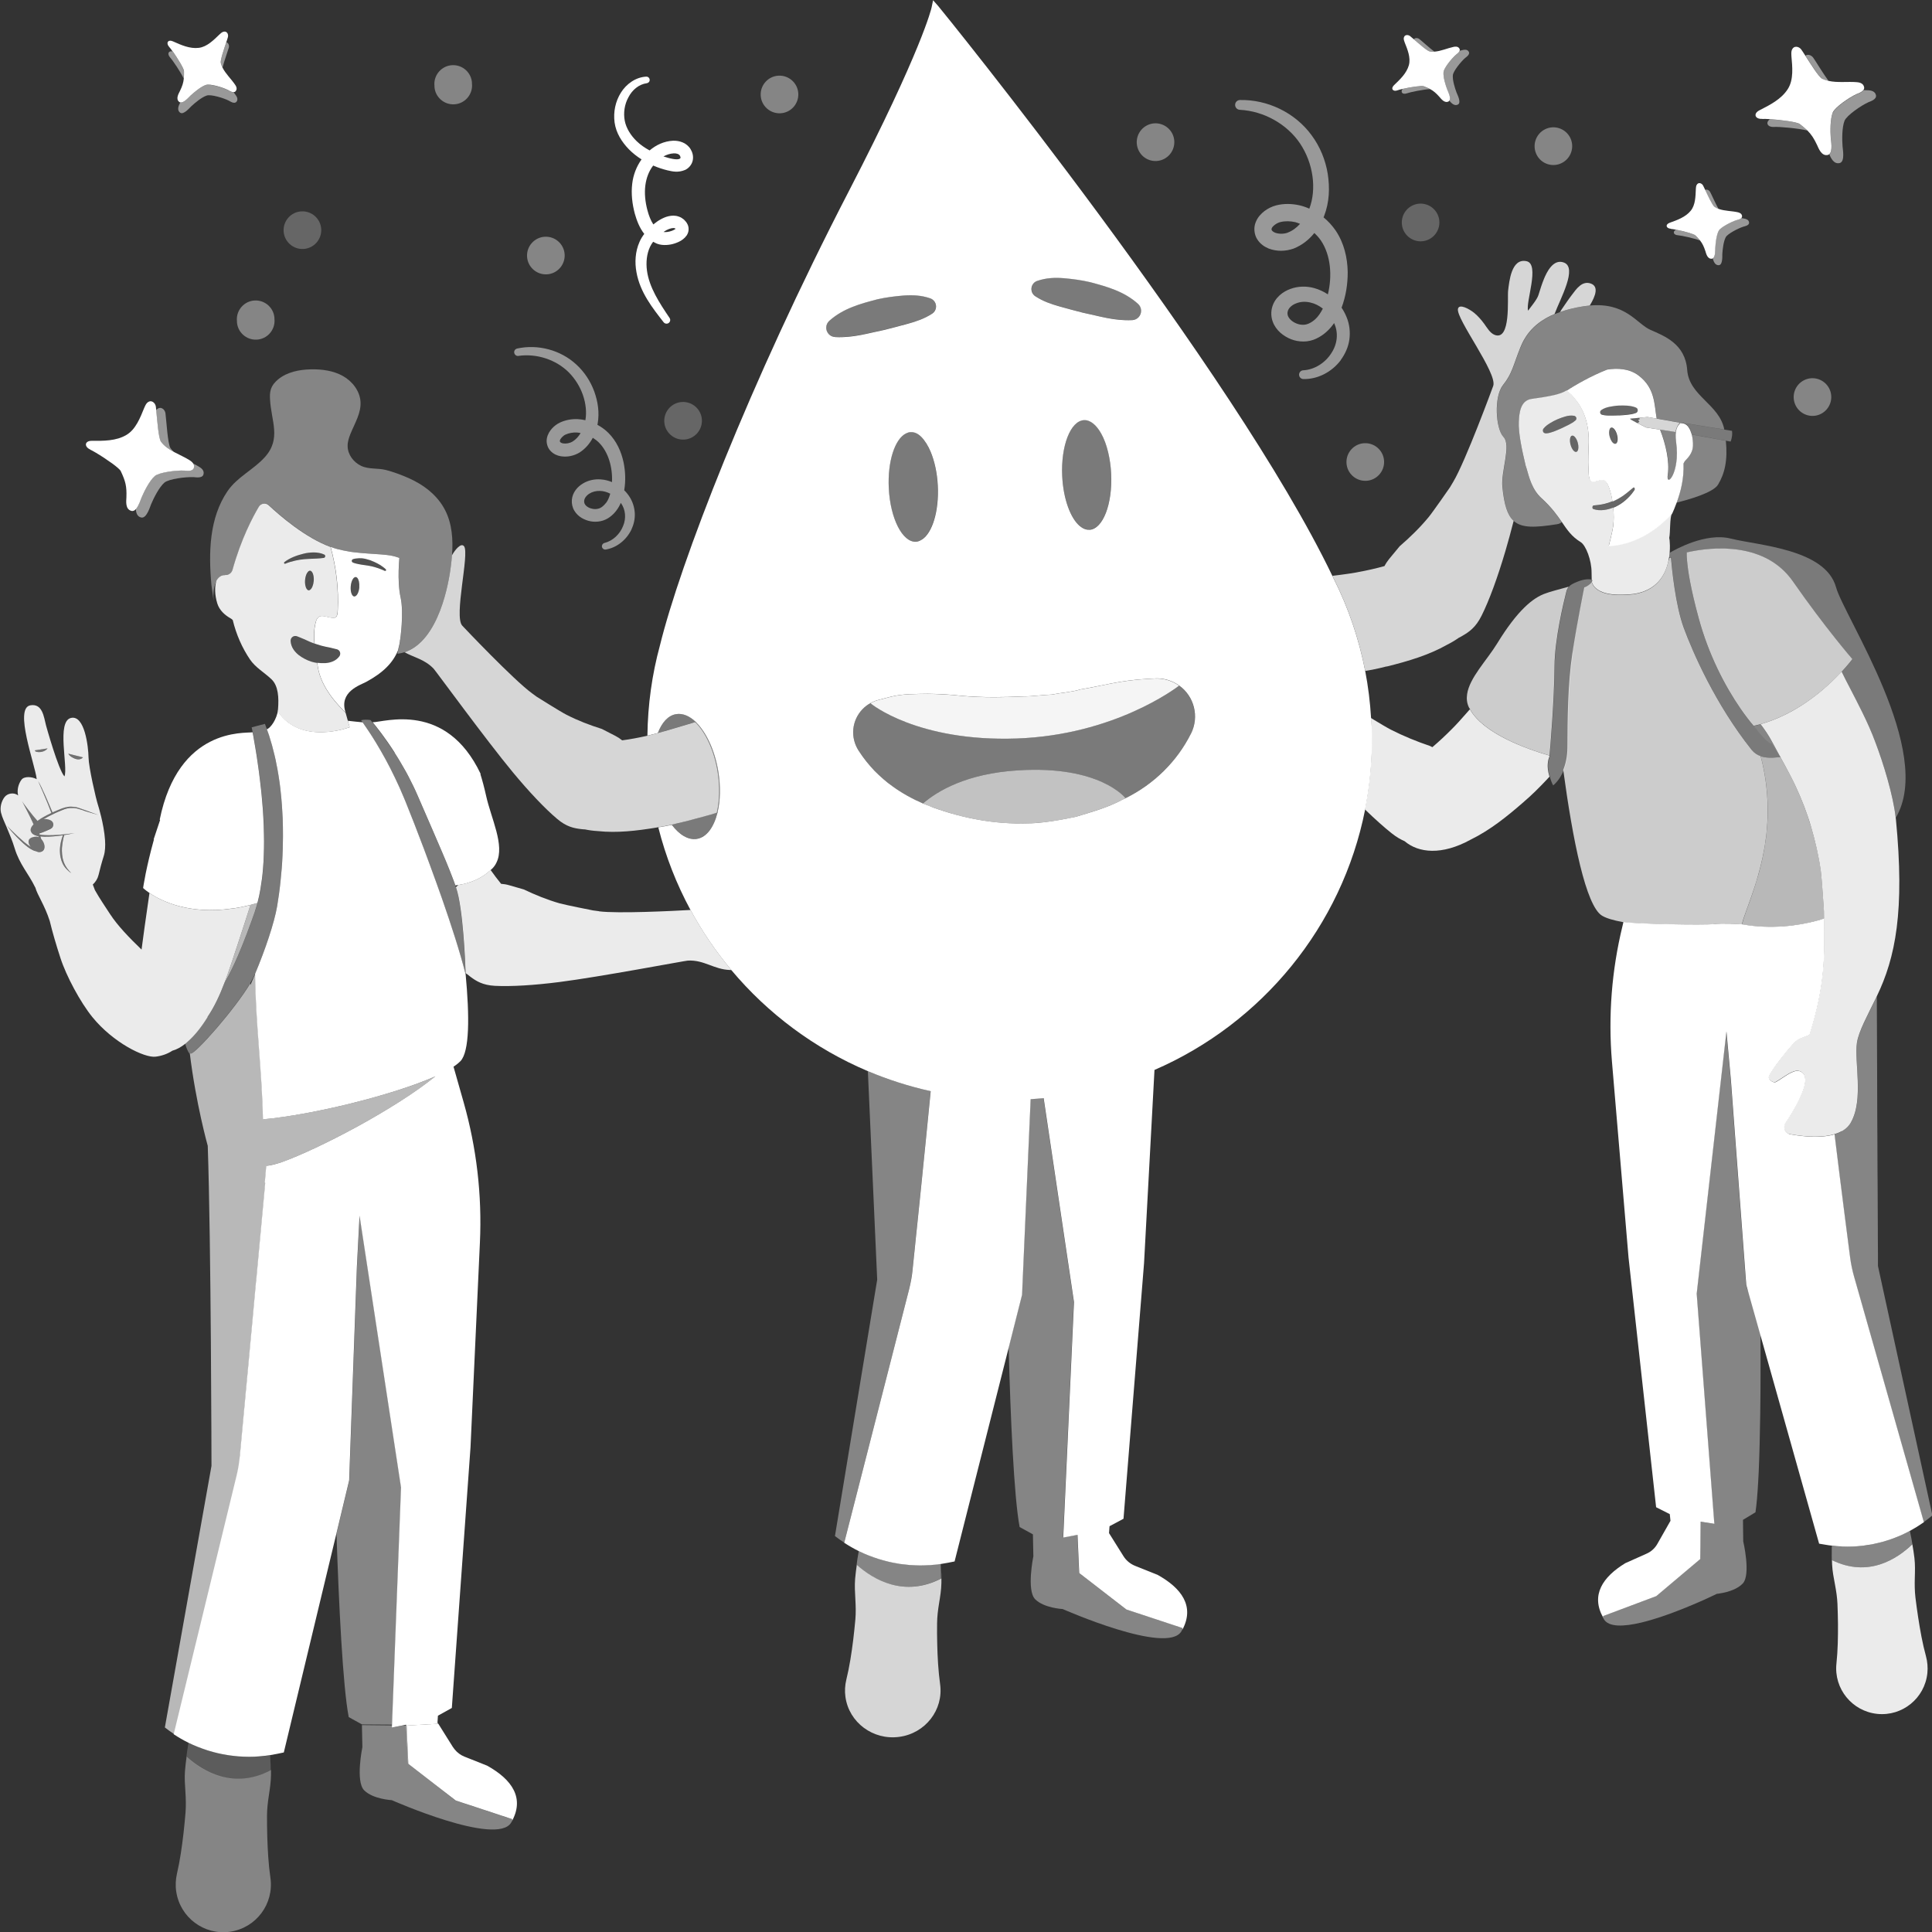
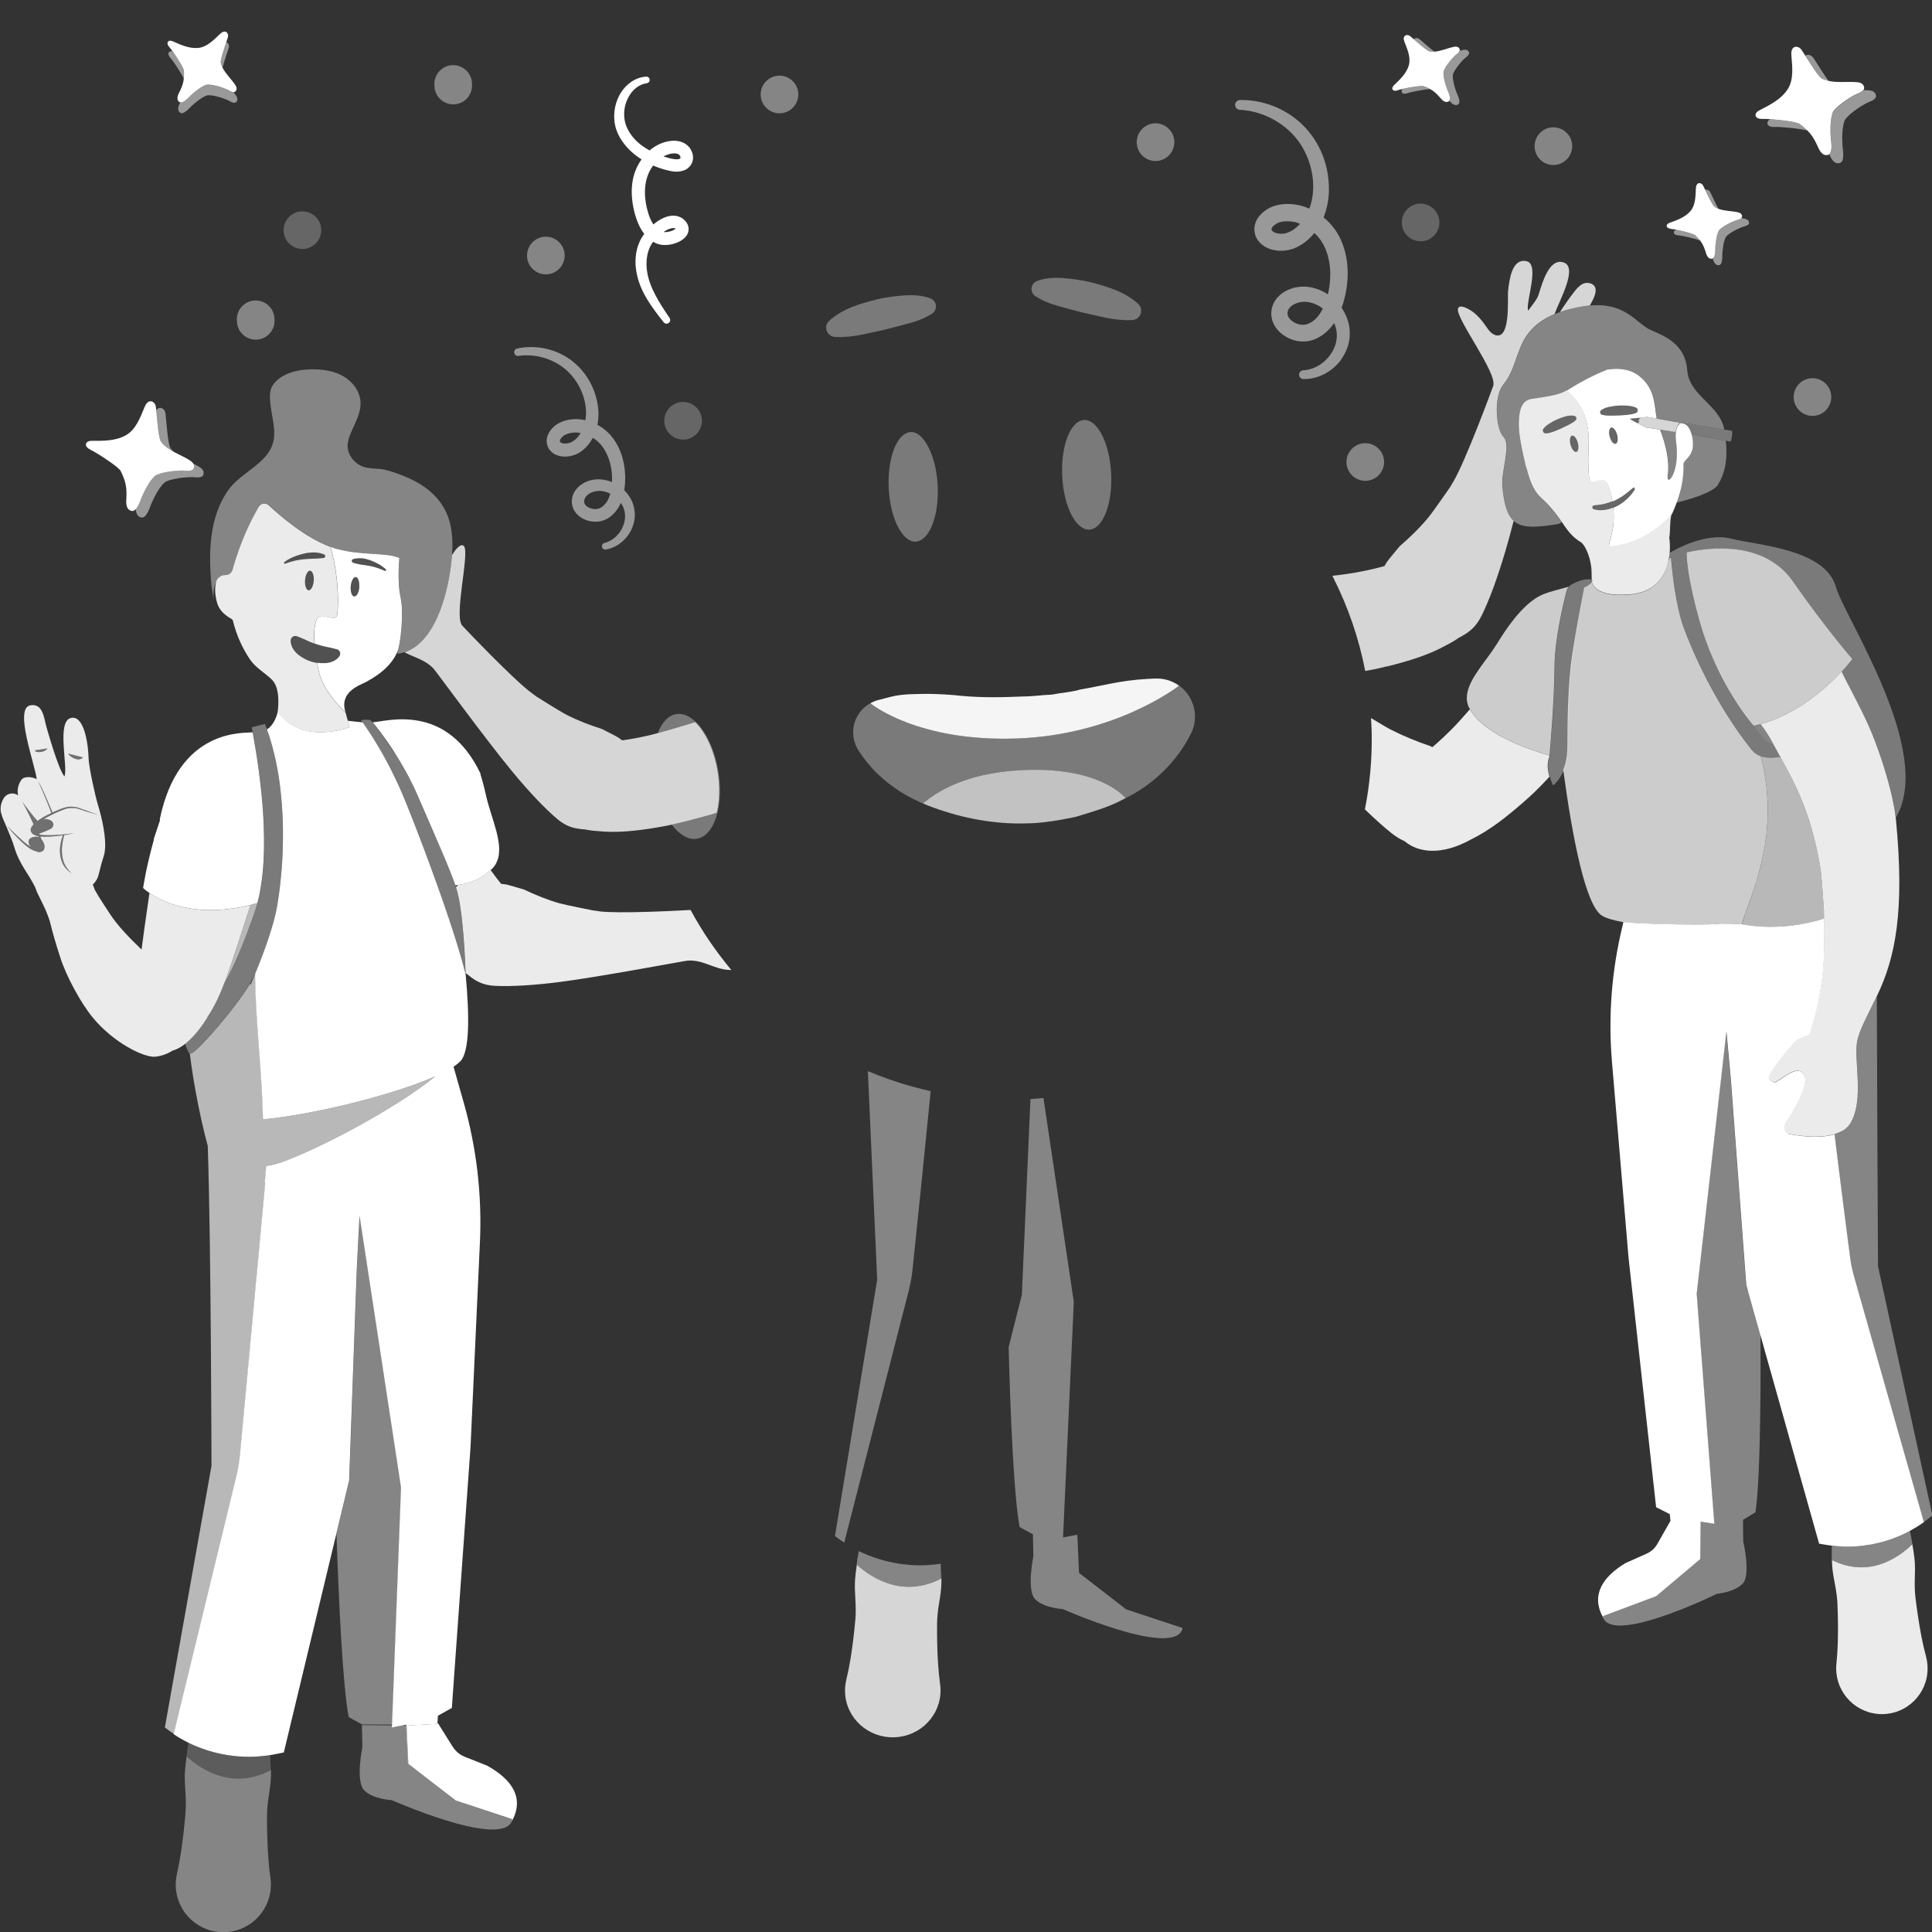
<svg xmlns="http://www.w3.org/2000/svg" viewBox="0 0 300 300">
  <rect x="0" y="0" width="300" height="300" fill="#333333" stroke="none" />
  <g fill="#fff">
    <path d="m 246.86 47.44 c .93 -1.53 1.39 -2.94 .19 -3.4 -1.4 -.53 -2.32 .91 -2.94 1.71 -.58 .75 -1.1 1.55 -1.64 2.33 -.08 .11 -.16 .24 -.23 .37 1.06 -.37 2.27 -.68 3.7 -.9 .32 -.05 .62 -.08 .92 -.11 z" opacity=".8" />
    <path d="m 79.52 282.48 l -7.03 -2.32 s -.38 -.12 -.38 -.12 l -1.35 -.45 -.05 -.02 -3.11 -2.43 -4.19 -3.24 v -.03 s -.03 -.02 -.03 -.02 l -.29 -5.9 -.66 -.01 -1.56 .31 .01 -.33 -4.68 -.05 .07 3.43 s -1.1 5.32 .28 6.7 4.29 1.53 4.29 1.53 16.35 7.24 18.54 3.47 c .06 -.1 .1 -.19 .15 -.29 z" opacity=".4" />
    <path d="m 35.49 150.85 c -.21 .59 -.42 1.18 -.64 1.76 .63 -1.03 2.05 -3.58 4.3 -9.85 .01 -.02 .02 -.04 .02 -.06 .12 -.34 .24 -.67 .37 -1.04 .16 -.46 .3 -.96 .44 -1.45 -.35 .11 -.71 .21 -1.09 .31 -.92 2.96 -3.03 9.32 -3.4 10.33 z" opacity=".65" />
    <path d="m 37.27 226.17 s .01 -.08 .02 -.21 c .01 -.11 .02 -.25 .04 -.44 .01 -.14 .03 -.31 .05 -.5 .06 -.66 .15 -1.58 .25 -2.71 .03 -.31 .06 -.63 .09 -.97 .04 -.38 .07 -.78 .11 -1.19 .08 -.82 .16 -1.71 .25 -2.65 .03 -.29 .05 -.58 .08 -.88 0 -.01 0 -.03 0 -.04 .02 -.23 .04 -.47 .07 -.71 .04 -.45 .08 -.9 .13 -1.37 .1 -1.02 .19 -2.09 .3 -3.19 .09 -.96 .18 -1.96 .27 -2.96 .01 -.14 .03 -.28 .04 -.42 .05 -.56 .1 -1.13 .16 -1.7 .02 -.18 .03 -.36 .05 -.53 .06 -.62 .11 -1.24 .17 -1.86 .15 -1.63 .3 -3.27 .45 -4.92 0 0 .01 .01 .01 .01 l 1.41 -15.24 c -.02 -.04 -.04 -.07 -.06 -.11 .08 -.9 .15 -1.75 .22 -2.56 .58 -.07 1.17 -.2 1.76 -.37 .17 -.05 .34 -.09 .51 -.15 6.02 -2.15 17.83 -8.39 24 -13.38 -6.54 2.89 -18.93 5.97 -26.78 6.68 -.15 -7.63 -1.16 -15.04 -1.22 -22.6 -.26 .62 -.52 1.21 -.78 1.78 l .01 -.31 c -2.48 4.16 -8.52 10.94 -9.25 10.93 -.06 0 -.11 -.02 -.16 -.05 .97 7.92 2.79 14.38 2.79 14.38 .52 15.01 .58 49.69 .58 49.69 l -7.24 40.62 c .47 .37 .95 .71 1.45 1.04 s 9.76 -40.14 9.76 -40.14 c .24 -.98 .4 -1.97 .5 -2.97 z" opacity=".65" />
    <path d="m 28.97 272.79 c -.1 .74 -.19 1.49 -.25 2.23 -.08 1.07 0 2.13 .07 3.21 .07 1.07 .1 2.14 .02 3.2 -.1 1.06 -.18 2.13 -.31 3.19 -.25 2.13 -.54 4.25 -1.03 6.36 -.19 .86 -.25 1.79 -.11 2.71 .58 4.04 4.32 6.85 8.36 6.27 s 6.85 -4.32 6.27 -8.37 c -.31 -2.15 -.42 -4.29 -.49 -6.42 -.04 -1.07 -.03 -2.14 -.04 -3.2 0 -1.07 .13 -2.13 .29 -3.19 s .32 -2.12 .33 -3.19 c .01 -1.02 -.04 -2.04 -.09 -3.06 .04 .78 .07 1.55 .08 2.32 -5.75 3.09 -10.51 .24 -13.09 -2.06 z" opacity=".4" />
    <path d="m 40.2 272.73 c -.46 .03 -.92 .05 -1.38 .06 -.06 0 -.12 0 -.18 0 -.52 0 -1.04 -.02 -1.56 -.06 -.01 0 -.01 0 -.02 0 -.5 -.04 -1 -.1 -1.5 -.17 -.07 -.01 -.13 -.02 -.2 -.03 -1.02 -.16 -2.03 -.4 -3.01 -.7 -.04 -.01 -.09 -.03 -.13 -.04 -.49 -.16 -.97 -.33 -1.45 -.52 0 0 0 0 -.01 0 -.5 -.2 -1 -.42 -1.49 -.66 -.07 .41 -.14 .82 -.2 1.24 -.04 .32 -.09 .64 -.13 .96 2.57 2.3 7.34 5.16 13.09 2.06 -.01 -.77 -.04 -1.55 -.08 -2.32 -.52 .08 -1.04 .14 -1.56 .18 -.07 .01 -.14 .01 -.22 .02 z" opacity=".2" />
    <path d="m 55.85 188.77 l -.41 7.86 -.21 5.73 -.94 25.99 -.05 1.5 -.17 .72 -1.82 7.59 c .36 10.92 .99 23.79 1.9 28.47 l 2.06 1.14 4.7 .03 1.4 -36.83 -6.44 -42.2 z" opacity=".4" />
    <path d="m 34.59 89.33 c .12 -.03 .23 -.04 .35 -.03 0 -.01 0 -.01 0 -.02 .54 .06 1.05 -.29 1.2 -.82 1.32 -4.76 3.12 -8.16 4.08 -9.78 .33 -.55 1.08 -.65 1.55 -.22 1.71 1.6 5.69 5.04 9.58 6.46 .35 .13 .7 .25 1.05 .34 .61 .16 1.22 .28 1.81 .38 .25 .04 .51 .07 .75 .11 1.52 .19 2.95 .24 4.21 .34 .62 .05 1.21 .11 1.74 .22 .12 .02 .23 .05 .34 .08 .02 0 .04 .01 .05 .01 .26 .07 .5 .14 .72 .24 0 0 -.03 .32 -.06 .83 -.02 .31 -.04 .7 -.05 1.13 -.03 1.24 .01 2.85 .3 4.15 .55 2.48 -.07 6.61 -.07 6.61 -.03 .45 -.14 .88 -.24 1.3 -.03 .12 -.06 .23 -.08 .35 -.04 .17 -.08 .34 -.1 .51 .39 -.05 .75 -.14 1.1 -.25 5.42 -1.78 6.9 -10.99 7.21 -13.43 .07 -.53 .12 -1.08 .16 -1.62 .18 -2.41 .02 -4.85 -1.06 -6.98 -1.19 -2.35 -3.37 -3.99 -5.74 -5.03 -1.1 -.48 -2.3 -.93 -3.46 -1.23 -1.28 -.33 -2.63 -.07 -3.85 -.64 -1.17 -.55 -2.07 -1.73 -2.1 -3.03 -.02 -.69 .2 -1.36 .46 -1.99 .66 -1.61 1.65 -3.2 1.54 -4.93 -.1 -1.69 -1.28 -3.2 -2.76 -4.02 s -3.23 -1.05 -4.92 -1.02 c -1.81 .04 -3.69 .4 -5.09 1.54 -.52 .42 -.97 .96 -1.16 1.6 -.15 .49 -.15 1.01 -.12 1.52 .18 3.4 1.79 6.11 -.82 8.99 -1.75 1.94 -4.27 3.06 -5.77 5.25 -2.85 4.17 -2.97 9.53 -2.51 14.58 l .34 2.46 c -.12 -1.27 .07 -2.42 .5 -3.16 .24 -.42 .56 -.71 .94 -.81 z" opacity=".4" />
    <path d="m 6.45 116.75 c .36 -.08 .71 -.25 .94 -.54 l -1.96 .3 c -.03 .11 .1 .19 .19 .22 .1 .03 .18 .04 .28 .05 .18 .02 .37 .01 .55 -.03 z" opacity=".3" />
    <path d="m 11.06 117.5 c .18 .12 .36 .22 .57 .3 s .43 .13 .66 .1 c .23 -.02 .46 -.13 .59 -.31 t 0 0 s 0 0 0 0 l -2.27 -.57 c .1 .2 .27 .35 .45 .47 z" opacity=".3" />
    <path d="m 15.26 126.52 l -2.22 -.81 c -.19 -.06 -.37 -.13 -.56 -.2 s -.37 -.13 -.57 -.18 c -.14 -.03 -.28 -.05 -.43 -.07 -.13 -.02 -.26 -.03 -.39 -.03 s -.26 0 -.39 .01 c -.06 .01 -.11 .02 -.17 .02 -.29 .04 -.58 .12 -.85 .22 -.05 .02 -.1 .04 -.14 .05 -.37 .14 -.74 .29 -1.1 .45 -.04 .02 -.08 .04 -.12 .06 -.06 .03 -.12 .05 -.18 .08 -.57 -1.39 -1.64 -3.92 -2.23 -4.87 0 0 1.46 3.3 2.06 4.95 -.26 .12 -.51 .25 -.76 .38 -.05 .03 -.1 .05 -.14 .08 -.25 .13 -.5 .27 -.74 .42 -.18 .11 -.35 .24 -.52 .36 -.21 -.24 -.42 -.48 -.63 -.72 -.53 -.63 -1.03 -1.29 -1.52 -1.96 -.08 -.13 -.17 -.26 -.25 -.39 .26 .49 .51 .98 .76 1.47 l .21 .42 c .24 .47 .47 .94 .69 1.42 v .01 c .01 .03 .03 .06 .04 .09 .03 .07 .06 .13 .09 .2 -.03 .03 -.05 .07 -.08 .1 -.04 .05 -.08 .09 -.12 .14 -.01 .02 -.03 .03 -.04 .05 -.07 .11 -.14 .23 -.18 .37 -.03 .09 -.04 .18 -.03 .28 0 .03 .01 .07 .02 .1 .04 .15 .11 .28 .22 .38 .04 .04 .09 .08 .13 .11 .17 .12 .35 .18 .54 .24 .02 0 .03 .01 .05 .02 .08 .02 .15 .04 .23 .05 .02 .05 .04 .1 .05 .15 -.06 -.02 -.11 -.04 -.17 -.05 -.03 -.01 -.07 -.01 -.1 -.01 -.11 -.01 -.24 0 -.37 .01 -.04 .01 -.08 .01 -.11 .02 -.13 .02 -.25 .05 -.37 .11 -.02 .01 -.04 .02 -.06 .03 -.1 .05 -.2 .12 -.26 .2 -.03 .04 -.06 .09 -.08 .14 0 .01 -.01 .01 -.01 .02 -.09 .26 -.02 .54 .14 .8 .03 .04 .05 .09 .08 .13 s .06 .08 .09 .12 c -.36 -.23 -.7 -.5 -1.04 -.77 -.33 -.28 -.65 -.56 -.97 -.86 -.36 -.33 -.71 -.68 -1.06 -1.02 -.22 -.22 -.43 -.44 -.65 -.66 .2 .26 .41 .51 .62 .76 .3 .35 .6 .68 .92 1.01 s .64 .65 .98 .95 c .23 .21 .47 .41 .72 .6 s .52 .36 .81 .5 c .15 .07 .3 .13 .47 .16 h .01 .01 c .07 .04 .15 .06 .22 .09 .09 .03 .18 .05 .28 .05 .06 0 .11 0 .17 -.02 .12 -.03 .22 -.07 .31 -.12 .04 -.03 .08 -.06 .11 -.09 .13 -.13 .2 -.31 .22 -.5 .02 -.29 -.07 -.62 -.23 -.92 -.07 -.12 -.15 -.24 -.24 -.34 -.02 -.02 -.03 -.04 -.05 -.06 0 0 0 0 0 -.01 -.04 -.13 -.08 -.26 -.12 -.38 .15 .02 .3 .02 .45 .03 .06 0 .13 .01 .19 .01 .96 .01 1.91 -.08 2.85 -.22 -.05 .15 -.1 .3 -.15 .45 -.05 .16 -.09 .32 -.13 .48 -.08 .33 -.13 .66 -.16 .99 -.01 .17 -.02 .34 -.02 .51 0 .07 .01 .14 .01 .21 .02 .27 .04 .54 .1 .8 .07 .33 .18 .65 .32 .96 .08 .15 .16 .3 .26 .44 .19 .28 .42 .52 .68 .74 .13 .11 .26 .21 .4 .3 s 0 0 0 0 c -.46 -.47 -.87 -.98 -1.11 -1.57 -.06 -.15 -.11 -.3 -.15 -.45 s -.08 -.31 -.11 -.47 c -.05 -.27 -.07 -.55 -.08 -.83 0 -.04 -.01 -.08 -.01 -.12 0 -.16 0 -.32 .01 -.48 .03 -.48 .11 -.96 .21 -1.44 .04 -.18 .09 -.37 .14 -.55 .19 -.03 .38 -.06 .56 -.1 .35 -.06 .71 -.13 1.06 -.21 -.53 .07 -1.06 .14 -1.59 .19 -.05 .01 -.1 .01 -.15 .01 -.02 0 -.04 0 -.06 .01 -.18 .02 -.37 .04 -.55 .05 -.35 .03 -.71 .05 -1.06 .06 -.23 .01 -.47 .01 -.7 .01 -.2 0 -.39 -.01 -.58 -.02 -.25 -.02 -.51 -.05 -.75 -.09 -.02 -.05 -.03 -.09 -.05 -.14 0 -.01 0 -.01 -.01 -.02 h .01 c .16 -.05 .32 -.1 .48 -.16 .03 -.01 .07 -.03 .1 -.04 .32 -.12 .63 -.26 .94 -.4 .13 -.06 .26 -.13 .37 -.21 .03 -.02 .06 -.04 .09 -.07 .25 -.26 .25 -.7 .02 -.97 -.05 -.05 -.1 -.1 -.16 -.14 -.13 -.08 -.28 -.14 -.44 -.18 -.06 -.02 -.11 -.03 -.17 -.04 0 0 0 0 -.01 0 -.08 -.02 -.15 -.03 -.23 -.03 -.07 0 -.15 0 -.23 .01 -.03 0 -.07 0 -.1 .01 .01 0 .01 -.01 .02 -.01 .22 -.13 .45 -.26 .68 -.38 .2 -.11 .4 -.21 .61 -.31 .02 -.01 .03 -.02 .05 -.02 .15 -.07 .29 -.15 .44 -.22 .36 -.16 .71 -.32 1.08 -.46 .28 -.12 .56 -.22 .84 -.28 .08 -.02 .17 -.03 .26 -.04 .08 -.01 .16 -.02 .24 -.02 s .16 0 .24 0 c .22 0 .44 .02 .66 .06 .19 .04 .37 .1 .56 .16 s .38 .12 .56 .17 l 2.26 .67 z" opacity=".3" />
    <path d="m 93 141.49 l -.91 -.12 s -4.28 -.84 -5.23 -1.11 c -1.91 -.55 -3.75 -1.3 -5.53 -2.15 l -2.3 -.66 c -.4 -.12 -.81 -.18 -1.22 -.21 -.57 -.7 -1.11 -1.42 -1.63 -2.15 -1.47 1.39 -3.27 2.06 -5.02 2.33 -.12 .11 -.24 .23 -.37 .34 .01 .02 .01 .03 .02 .05 1.11 3.2 1.44 11.82 1.49 13.31 .1 .06 .2 .14 .29 .19 .15 .13 .31 .25 .48 .38 .89 .66 1.89 1.29 3.78 1.39 2.5 .13 6.1 -.09 10.01 -.59 6.3 -.8 19.52 -3.31 19.95 -3.33 2.56 -.13 4.02 1.38 6.55 1.46 .07 0 .14 .01 .21 .01 -2.41 -2.88 -4.54 -6 -6.34 -9.33 -2.81 .16 -11.3 .58 -14.21 .21 z" opacity=".9" />
    <path d="m 62.13 99.36 s .62 -4.13 .07 -6.61 c -.29 -1.3 -.33 -2.91 -.3 -4.15 .01 -.43 .03 -.82 .05 -1.13 .03 -.51 .06 -.83 .06 -.83 -.22 -.09 -.46 -.17 -.72 -.24 -.02 0 -.04 -.01 -.05 -.01 -.11 -.03 -.23 -.05 -.34 -.08 -.53 -.11 -1.11 -.17 -1.74 -.22 -1.25 -.1 -2.68 -.15 -4.21 -.34 -.25 -.03 -.5 -.06 -.75 -.11 -.59 -.1 -1.2 -.22 -1.81 -.38 -.35 -.09 -.7 -.21 -1.05 -.34 .89 3.22 1.28 6.58 1.11 9.92 -.02 .31 -.05 .89 -.38 1.05 -.34 .16 -1.23 -.11 -1.59 -.18 -.28 -.05 -.58 -.11 -.85 .01 -.36 .16 -.52 .57 -.61 .95 -.27 1.07 -.28 2.15 -.19 3.25 .11 .04 .23 .08 .34 .12 .47 .16 .96 .3 1.42 .39 .48 .08 .86 .18 1.38 .31 l .33 .08 c .08 .02 .17 .06 .24 .11 .32 .23 .38 .67 .15 .99 -.55 .75 -1.44 1 -2.18 1.05 -.43 .02 -.85 0 -1.25 -.05 .04 .21 .07 .42 .1 .63 .51 3.3 3.21 6.01 4.31 7.11 -1.1 -3.26 2.28 -4.28 3.18 -4.77 2.68 -1.45 4.18 -3 4.95 -4.9 .03 -.11 .06 -.23 .08 -.35 .11 -.42 .21 -.85 .24 -1.3 z m -6.33 -8.2 c -.05 .68 -.3 1.24 -.59 1.4 -.06 .04 -.13 .06 -.2 .06 -.18 -.01 -.33 -.19 -.43 -.46 -.11 -.28 -.15 -.68 -.12 -1.1 .04 -.52 .19 -.97 .39 -1.23 .06 -.08 .12 -.13 .19 -.17 .03 -.02 .05 -.03 .08 -.04 .04 -.01 .08 -.02 .12 -.02 .09 .01 .17 .05 .24 .13 0 0 .01 0 .01 .01 .22 .25 .35 .8 .3 1.43 z m 4.13 -2.56 c -.03 .03 -.06 .05 -.1 .05 -.02 0 -.04 .01 -.07 0 -.23 -.11 -.46 -.2 -.69 -.29 -.57 -.22 -1.16 -.4 -1.75 -.5 l -1.25 -.19 c -.02 0 -.03 -.01 -.04 -.01 -.23 -.04 -.47 -.08 -.7 -.14 -.17 -.04 -.34 -.09 -.52 -.16 h -.01 c -.04 -.02 -.08 -.05 -.11 -.09 -.02 -.02 -.04 -.05 -.05 -.08 -.02 -.05 -.02 -.11 -.01 -.16 s .04 -.1 .08 -.14 c .03 -.02 .06 -.04 .09 -.06 .1 -.04 .19 -.06 .29 -.08 .08 -.02 .17 -.02 .25 -.03 .28 -.04 .57 -.05 .85 -.03 .41 .04 .81 .14 1.19 .27 .05 .02 .11 .03 .16 .05 .04 .01 .08 .03 .11 .05 .32 .12 .63 .26 .93 .42 .28 .15 .55 .3 .8 .49 .19 .13 .36 .28 .53 .43 .01 .01 .01 .03 .02 .04 .02 .04 .03 .09 .01 .13 -.01 .01 -.02 .01 -.02 .02 z" />
    <path d="m 32.22 157.91 c 1.08 -1.58 1.91 -3.4 2.63 -5.29 .22 -.58 .44 -1.17 .64 -1.76 .37 -1.01 2.47 -7.38 3.4 -10.33 -.02 .01 -.03 .01 -.05 .01 -.65 .17 -1.27 .3 -1.88 .41 -.3 .06 -.59 .09 -.88 .13 -6.77 .99 -11.07 -1.19 -12.87 -2.42 -.47 3.22 -1.12 7.83 -1.23 8.79 -1.88 -1.81 -3.71 -3.7 -4.89 -5.51 -.73 -1.13 -1.63 -2.43 -2.35 -3.72 -.12 -.3 -.23 -.6 -.33 -.87 .44 -.4 .76 -.92 .9 -1.51 .19 -.81 .46 -1.84 .81 -2.95 .21 -.68 .25 -1.54 .19 -2.45 -.17 -2.52 -1.07 -5.36 -1.07 -5.36 -.38 -1.16 -1.47 -6 -1.49 -7.45 -.03 -1.68 -.59 -6.63 -2.72 -6.15 -2.29 .52 -.43 7.63 -1.02 9.08 -.95 -1 -2.86 -7.91 -2.86 -7.91 -.34 -1.31 -.54 -3.45 -2.43 -3.13 -2.59 .44 .74 9.21 .98 11.47 -.7 -.39 -1.93 -.49 -2.36 .08 -.48 .64 -.72 1.59 -.54 2.37 .01 .02 .01 .04 .02 .06 l -.01 .01 c -.62 -.5 -1.64 -.36 -2.12 .28 -.48 .64 -.72 1.59 -.54 2.37 s .56 1.49 .86 2.23 c .46 1.14 .92 2.16 1.27 3.34 .75 2.48 2.17 3.96 3.15 5.99 .02 .04 .04 .07 .06 .1 .32 1.19 1.44 2.7 2.24 5.21 .44 1.82 .98 3.65 1.65 5.71 .91 2.83 3.11 6.91 4.97 9.2 3.21 3.95 8.06 6.36 9.82 6.14 .96 -.12 1.84 -.43 2.6 -.93 .64 -.17 1.32 -.54 2.01 -1.08 .16 -.12 .31 -.27 .47 -.41 1 -.9 2.02 -2.15 3 -3.75 z m -21.61 -40.88 l 2.27 .57 s 0 0 0 0 t 0 0 c -.13 .18 -.36 .28 -.59 .31 s -.46 -.03 -.66 -.1 c -.2 -.08 -.39 -.18 -.57 -.3 s -.35 -.28 -.45 -.47 z m -4.99 -.3 c -.09 -.03 -.22 -.11 -.19 -.22 l 1.96 -.3 c -.23 .29 -.58 .47 -.94 .54 -.18 .03 -.37 .05 -.55 .03 -.09 -.01 -.18 -.03 -.28 -.05 z m 7.38 9.12 c -.19 -.05 -.38 -.11 -.56 -.17 s -.37 -.12 -.56 -.16 c -.22 -.05 -.44 -.06 -.66 -.06 -.16 0 -.32 0 -.48 .02 -.09 .01 -.17 .03 -.26 .04 -.29 .06 -.56 .16 -.84 .28 -.36 .14 -.72 .3 -1.08 .46 -.15 .07 -.3 .15 -.44 .22 -.02 .01 -.03 .02 -.05 .02 -.2 .1 -.41 .21 -.61 .31 -.23 .12 -.46 .25 -.68 .38 -.01 0 -.01 .01 -.02 .01 .03 0 .07 0 .1 -.01 .08 -.01 .15 -.01 .23 -.01 s .16 .01 .23 .03 h .01 c .06 .01 .11 .03 .17 .04 .15 .04 .31 .09 .44 .18 .06 .04 .11 .08 .16 .14 .24 .26 .23 .71 -.02 .97 -.03 .03 -.06 .04 -.09 .07 -.11 .09 -.24 .16 -.37 .21 -.31 .14 -.62 .28 -.94 .4 -.03 .01 -.07 .03 -.1 .04 -.16 .06 -.32 .11 -.48 .16 0 0 0 0 -.01 0 0 .01 0 .01 .01 .02 .02 .05 .03 .09 .05 .14 .25 .04 .5 .08 .75 .09 .19 .01 .39 .02 .58 .02 .23 0 .47 0 .7 -.01 .35 -.01 .71 -.04 1.06 -.06 .18 -.01 .37 -.04 .55 -.05 .02 0 .04 0 .06 -.01 .05 -.01 .1 -.01 .15 -.01 .53 -.05 1.06 -.12 1.59 -.19 -.35 .08 -.7 .14 -1.06 .21 -.19 .03 -.37 .07 -.56 .1 -.05 .18 -.1 .37 -.14 .55 -.1 .48 -.18 .96 -.21 1.44 -.01 .16 -.01 .32 -.01 .48 0 .04 .01 .08 .01 .12 .01 .28 .03 .56 .08 .83 .03 .16 .06 .31 .11 .47 s .09 .31 .15 .45 c .24 .6 .65 1.1 1.11 1.57 -.14 -.09 -.27 -.19 -.4 -.3 -.25 -.22 -.49 -.46 -.68 -.74 -.1 -.14 -.18 -.28 -.26 -.44 -.15 -.31 -.25 -.63 -.32 -.96 -.06 -.26 -.09 -.53 -.1 -.8 0 -.07 -.01 -.14 -.01 -.21 0 -.17 0 -.34 .02 -.51 .03 -.34 .08 -.67 .16 -.99 .04 -.16 .08 -.32 .13 -.48 l .15 -.45 c -.94 .14 -1.89 .23 -2.85 .22 -.06 0 -.13 -.01 -.19 -.01 -.15 -.01 -.3 -.01 -.45 -.03 .04 .13 .08 .25 .12 .38 v .01 c .02 .02 .03 .04 .05 .06 .09 .1 .17 .22 .24 .34 .16 .29 .26 .63 .23 .92 -.02 .19 -.08 .37 -.22 .5 -.03 .03 -.07 .06 -.11 .09 -.08 .05 -.19 .09 -.31 .12 -.06 .01 -.11 .02 -.17 .02 -.09 0 -.19 -.02 -.28 -.05 -.08 -.02 -.15 -.05 -.22 -.09 h -.01 s 0 0 -.01 0 c -.17 -.03 -.32 -.09 -.47 -.16 -.29 -.14 -.56 -.31 -.81 -.5 s -.49 -.39 -.72 -.6 c -.34 -.31 -.67 -.63 -.98 -.95 s -.62 -.67 -.92 -1.01 c -.21 -.25 -.42 -.5 -.62 -.76 .22 .22 .43 .44 .65 .66 .35 .35 .7 .69 1.06 1.02 .32 .29 .64 .58 .97 .86 .34 .27 .68 .54 1.04 .77 -.03 -.04 -.06 -.08 -.09 -.12 s -.06 -.09 -.08 -.13 c -.16 -.26 -.23 -.54 -.14 -.8 0 -.01 .01 -.01 .01 -.02 .02 -.05 .05 -.09 .08 -.14 .07 -.08 .16 -.14 .26 -.2 l .06 -.03 c .11 -.05 .24 -.08 .37 -.11 .04 -.01 .08 -.02 .11 -.02 .13 -.02 .26 -.02 .37 -.01 .03 0 .07 .01 .1 .01 .06 .01 .11 .03 .17 .05 -.02 -.05 -.03 -.1 -.05 -.15 -.08 -.02 -.15 -.03 -.23 -.05 -.02 0 -.03 -.01 -.05 -.02 -.18 -.05 -.37 -.12 -.54 -.24 -.05 -.03 -.09 -.07 -.13 -.11 -.1 -.1 -.18 -.23 -.22 -.38 -.01 -.03 -.02 -.06 -.02 -.1 -.01 -.1 .01 -.19 .03 -.28 .04 -.14 .11 -.26 .18 -.37 .01 -.02 .03 -.03 .04 -.05 .04 -.05 .08 -.1 .12 -.14 .03 -.03 .05 -.07 .08 -.1 -.03 -.07 -.06 -.13 -.09 -.2 -.01 -.03 -.03 -.06 -.04 -.09 v -.01 c -.22 -.48 -.45 -.95 -.69 -1.42 -.07 -.14 -.14 -.28 -.21 -.42 -.25 -.49 -.5 -.98 -.76 -1.47 .09 .13 .17 .26 .25 .39 .49 .67 1 1.33 1.52 1.96 .2 .25 .41 .49 .63 .73 .17 -.13 .35 -.25 .52 -.36 .24 -.15 .49 -.29 .74 -.42 .05 -.03 .1 -.05 .14 -.08 .25 -.13 .5 -.26 .76 -.38 -.6 -1.65 -2.06 -4.95 -2.06 -4.95 .59 .95 1.65 3.48 2.23 4.87 .06 -.03 .12 -.05 .18 -.08 .04 -.02 .08 -.04 .12 -.06 .36 -.16 .73 -.31 1.1 -.45 .05 -.02 .1 -.04 .14 -.05 .27 -.1 .56 -.18 .85 -.22 .06 -.01 .11 -.02 .17 -.02 .13 -.01 .26 -.02 .39 -.01 .13 0 .26 .02 .39 .03 .14 .02 .29 .03 .43 .07 .2 .05 .39 .12 .57 .18 .19 .07 .37 .14 .56 .2 l 2.22 .81 s -2.26 -.67 -2.26 -.67 z" opacity=".9" />
    <path d="m 107.97 112.16 c -.01 -.01 -.03 -.03 -.04 -.04 -.14 .05 -.27 .09 -.42 .14 l -3.7 1.1 c -.55 .16 -1.1 .32 -1.66 .47 -.05 .01 -.09 .03 -.13 .04 -.39 .11 -.78 .21 -1.18 .3 -.1 .02 -.21 .04 -.31 .07 -.04 .01 -.08 .02 -.12 .03 -1.26 .28 -2.52 .52 -3.8 .69 -.32 -.26 -.66 -.49 -1.03 -.68 l -2.12 -1.09 c -1.88 -.59 -3.74 -1.3 -5.51 -2.21 -.89 -.45 -4.58 -2.77 -4.58 -2.77 l -.74 -.54 c -2.84 -2.05 -10.71 -10.36 -10.86 -10.53 -1.31 -1.46 1.14 -11.1 .3 -12.3 -.47 -.66 -1.46 .6 -1.89 1.39 -.04 .54 -.09 1.08 -.16 1.62 -.3 2.44 -1.79 11.65 -7.21 13.43 1.54 .84 3.13 1.1 4.52 2.55 .3 .31 8.23 11.18 12.29 16.07 2.51 3.03 4.99 5.66 6.91 7.27 1.44 1.22 2.6 1.44 3.7 1.57 .21 .03 .41 .04 .61 .05 .61 .13 1.27 .22 1.99 .26 2.94 .32 6.03 -.04 9.07 -.54 .07 -.01 .13 -.03 .2 -.04 .7 -.11 1.4 -.24 2.1 -.39 .04 -.01 .07 -.02 .11 -.03 .72 -.16 1.44 -.33 2.16 -.51 1.33 -.34 2.52 -.68 3.79 -1.02 .36 -.1 .7 -.21 1.03 -.32 .01 -.02 .01 -.04 .02 -.06 .43 -1.8 .5 -4.03 .11 -6.38 -.55 -3.29 -1.87 -6.06 -3.44 -7.6 z" opacity=".8" />
    <path d="m 158.07 119.62 c -7.99 .5 -12.5 3.2 -14.75 5.14 .55 .24 1.11 .46 1.67 .66 4.53 1.64 9.48 2.61 14.54 2.43 .86 0 1.71 -.08 2.57 -.17 1.67 -.19 3.34 -.5 4.98 -.85 2.45 -.76 4.92 -1.42 7.17 -2.63 .17 -.08 .34 -.17 .52 -.25 v -.01 s -3.94 -5.13 -16.7 -4.32 z" opacity=".7" />
    <path d="m 133.04 243 c -.1 .73 -.2 1.46 -.26 2.19 -.08 1.04 -.02 2.1 .04 3.15 s .09 2.1 0 3.14 c -.11 1.04 -.19 2.09 -.33 3.13 -.26 2.08 -.57 4.16 -1.08 6.24 -.2 .84 -.26 1.75 -.13 2.65 .55 3.97 4.29 6.75 8.35 6.2 4.06 -.54 6.9 -4.2 6.35 -8.17 -.29 -2.11 -.4 -4.21 -.45 -6.31 -.04 -1.05 -.02 -2.1 -.02 -3.14 .01 -1.05 .14 -2.09 .31 -3.13 s .34 -2.08 .36 -3.13 c .02 -1 -.03 -2 -.07 -3 .03 .76 .06 1.52 .06 2.28 -5.79 3 -10.55 .17 -13.12 -2.1 z" opacity=".8" />
    <path d="m 144.31 243.01 c -.46 .03 -.92 .05 -1.39 .05 -.06 0 -.12 0 -.18 0 -.52 0 -1.05 -.03 -1.57 -.07 -.01 0 -.01 0 -.02 0 -.24 -.02 -.47 -.06 -.7 -.08 -.27 -.03 -.53 -.05 -.8 -.09 -.03 -.01 -.07 -.01 -.1 -.02 s -.07 -.01 -.1 -.02 c -.51 -.08 -1.02 -.18 -1.52 -.3 s -1 -.25 -1.5 -.41 c -.04 -.01 -.09 -.03 -.13 -.04 -.49 -.16 -.97 -.33 -1.45 -.52 0 0 0 0 -.01 0 -.5 -.2 -1 -.42 -1.49 -.66 -.07 .4 -.14 .81 -.21 1.21 -.05 .31 -.09 .63 -.13 .94 2.57 2.27 7.33 5.1 13.12 2.1 -.01 -.76 -.03 -1.52 -.06 -2.28 -.52 .08 -1.04 .13 -1.56 .17 -.07 .01 -.14 .01 -.22 .01 z" opacity=".4" />
    <path d="m 141.21 199.96 c .21 -.87 .37 -1.76 .47 -2.65 0 0 0 -.01 0 -.04 .01 -.08 .03 -.26 .06 -.55 s .07 -.68 .12 -1.16 c .02 -.16 .03 -.33 .05 -.51 .03 -.29 .06 -.6 .1 -.93 .07 -.67 .15 -1.43 .23 -2.27 .04 -.42 .09 -.86 .14 -1.32 .14 -1.37 .3 -2.91 .47 -4.55 .11 -1.1 .23 -2.25 .35 -3.44 .06 -.6 .12 -1.2 .18 -1.81 .12 -1.23 .25 -2.48 .38 -3.76 .25 -2.48 .5 -5.02 .75 -7.54 -3.37 -.75 -6.63 -1.79 -9.75 -3.11 .68 15.33 1.45 32.38 1.45 32.38 l -6.56 39.82 c .47 .37 .95 .7 1.44 1.02 l 10.07 -39.33 c .02 -.09 .04 -.17 .06 -.26 z" opacity=".4" />
    <path d="m 174.87 249.9 l -7.32 -5.66 -.26 -5.93 -2.22 .42 1.67 -36.57 -4.71 -31.66 c -.67 .06 -1.35 .12 -2.02 .16 l -.15 3.39 -.56 12.75 -.56 12.75 -.03 .74 -.03 .74 -.18 .71 -1.88 7.43 c .28 10.71 .83 23.35 1.71 27.95 l 2.06 1.13 .07 3.41 s -1.09 5.29 .28 6.67 c 1.38 1.38 4.27 1.52 4.27 1.52 s 16.27 7.2 18.44 3.45 c .06 -.1 .1 -.19 .15 -.29 l -.01 -.23 -8.71 -2.88 z" opacity=".4" />
    <path d="m 179.37 105.36 l -1.16 .06 c -4.29 .22 -7.31 1.14 -10.4 1.63 -1.39 .43 -2.86 .49 -4.25 .77 -.07 .01 -.15 .02 -.22 .04 -1.53 .05 -2.99 .29 -4.53 .29 -3.03 .13 -6.21 .21 -9.55 -.1 -1.66 -.19 -3.37 -.28 -5.19 -.31 -1.8 .04 -3.83 -.03 -5.76 .46 l -1.93 .5 c -.39 .1 -.76 .25 -1.11 .43 l -.05 .12 s 7.19 5.97 22.69 5.42 c 15.09 -.54 24.69 -7.82 25.18 -8.2 -.25 -.18 -.51 -.34 -.8 -.48 -.94 -.47 -1.95 -.67 -2.93 -.62 z" opacity=".95" />
    <path d="m 108.09 112.15 c -.01 -.01 -.03 -.03 -.04 -.04 -.97 -.93 -2.03 -1.4 -3.06 -1.22 -1.24 .21 -2.22 1.3 -2.84 2.93 .55 -.15 1.11 -.31 1.66 -.47 l 3.7 -1.1 c .15 -.04 .28 -.09 .42 -.14 l .04 .04 c 1.57 1.54 2.89 4.3 3.44 7.6 .39 2.36 .32 4.59 -.11 6.38 -.01 .02 -.01 .04 -.02 .06 -.34 .11 -.68 .22 -1.03 .32 -1.27 .34 -2.46 .69 -3.79 1.02 -.72 .19 -1.44 .36 -2.16 .51 .01 .01 .01 .01 .02 .02 1.17 1.55 2.56 2.4 3.9 2.18 1.51 -.25 2.64 -1.81 3.19 -4.06 .01 -.02 .01 -.04 .02 -.06 .43 -1.8 .5 -4.03 .11 -6.38 -.55 -3.29 -1.87 -6.06 -3.44 -7.6 z" opacity=".35" />
    <path d="m 183.09 106.46 c -.49 .38 -10.09 7.66 -25.18 8.2 -15.5 .55 -22.69 -5.42 -22.69 -5.42 l .05 -.12 c -2.09 1.09 -3.24 3.5 -2.63 5.88 .14 .55 .38 1.08 .67 1.54 .85 1.32 1.6 2.2 2.48 3.15 .88 .87 1.8 1.71 2.79 2.4 1.47 1.09 3.06 1.96 4.73 2.67 2.26 -1.94 6.77 -4.63 14.75 -5.14 12.76 -.8 16.7 4.32 16.7 4.32 v .01 c 4.38 -2.17 7.99 -5.69 10.17 -10.03 1.32 -2.64 .48 -5.8 -1.84 -7.46 z" opacity=".35" />
    <path d="m 160.77 45.99 l .02 .01 c 1.21 .79 2.43 1.21 3.66 1.55 s 2.46 .69 3.69 .99 c 2.5 .51 4.87 1.3 7.66 1.16 h .03 c .8 -.04 1.41 -.72 1.37 -1.52 -.02 -.4 -.2 -.75 -.47 -1 -2.16 -1.95 -4.83 -2.68 -7.46 -3.38 -1.33 -.31 -2.69 -.49 -4.05 -.61 -1.36 -.11 -2.75 -.07 -4.15 .42 -.7 .24 -1.06 1 -.82 1.7 .1 .29 .29 .53 .53 .68 z" opacity=".35" />
    <path d="m 141.04 50.24 c 1.24 -.34 2.46 -.75 3.67 -1.53 l .02 -.01 c .62 -.4 .8 -1.22 .4 -1.84 -.17 -.26 -.41 -.44 -.68 -.54 -1.4 -.5 -2.79 -.54 -4.15 -.44 -1.36 .11 -2.72 .28 -4.05 .58 -2.63 .69 -5.31 1.4 -7.48 3.34 -.6 .53 -.65 1.45 -.12 2.04 .27 .3 .63 .46 .99 .48 h .03 c 2.79 .15 5.17 -.62 7.67 -1.12 1.23 -.3 2.46 -.64 3.69 -.97 z" opacity=".35" />
    <path d="m 172.08 70.24 c -.27 -1.13 -.65 -2.13 -1.09 -2.94 -.74 -1.34 -1.68 -2.13 -2.67 -2.08 -2.1 .11 -3.61 4.01 -3.38 8.71 .17 3.53 1.28 6.5 2.71 7.72 .48 .41 .99 .62 1.51 .59 2.1 -.11 3.61 -4.01 3.38 -8.71 -.03 -.59 -.09 -1.16 -.16 -1.71 -.08 -.55 -.18 -1.08 -.3 -1.59 z" opacity=".35" />
    <path d="m 143.83 68.84 c -.5 -.79 -1.06 -1.37 -1.67 -1.62 -.25 -.1 -.51 -.15 -.78 -.13 -.24 .01 -.46 .09 -.68 .19 -1.73 .82 -2.9 4.35 -2.7 8.52 .23 4.7 2.12 8.42 4.22 8.31 .33 -.02 .64 -.16 .94 -.35 1.59 -1.03 2.64 -4.4 2.44 -8.36 -.1 -2.03 -.51 -3.86 -1.12 -5.28 -.2 -.47 -.42 -.91 -.66 -1.28 z" opacity=".35" />
-     <path d="m 212.9 111.5 c -.15 -2.48 -.45 -4.92 -.91 -7.3 -.98 -5.04 -2.63 -9.85 -4.87 -14.3 -.07 -.15 -.15 -.31 -.23 -.47 -15.32 -31.97 -60.8 -88.04 -61.22 -88.51 l -.78 -.88 -.24 1.15 c -.01 .06 -1.48 6.52 -12.8 28.41 -15.58 30.11 -26.28 57.99 -29.38 70.64 -1.22 4.47 -1.88 9.16 -1.94 13.99 .1 -.02 .21 -.04 .31 -.07 .39 -.09 .79 -.2 1.18 -.3 .05 -.01 .09 -.03 .13 -.04 .62 -1.63 1.6 -2.73 2.84 -2.93 1.03 -.17 2.09 .29 3.06 1.22 .01 0 .03 -.01 .04 -.01 v .06 c 1.57 1.54 2.89 4.3 3.44 7.6 .39 2.36 .32 4.59 -.11 6.38 .01 .02 .02 .03 .03 .05 -.01 0 -.03 .01 -.04 .01 -.56 2.25 -1.68 3.81 -3.19 4.06 -1.34 .22 -2.73 -.63 -3.9 -2.18 -.7 .15 -1.4 .28 -2.1 .39 1.14 4.52 2.83 8.82 5 12.83 1.8 3.33 3.93 6.45 6.34 9.33 5.68 6.78 12.94 12.2 21.21 15.7 3.12 1.32 6.38 2.36 9.75 3.11 -.25 2.52 -.51 5.06 -.75 7.54 -.13 1.27 -.26 2.53 -.38 3.76 -.06 .61 -.12 1.22 -.18 1.81 -.12 1.19 -.24 2.34 -.35 3.44 -.17 1.65 -.32 3.18 -.47 4.55 -.05 .46 -.09 .9 -.14 1.32 -.09 .84 -.16 1.6 -.23 2.27 -.03 .34 -.07 .65 -.1 .93 -.02 .18 -.04 .35 -.05 .51 -.05 .48 -.09 .87 -.12 1.16 s -.05 .48 -.06 .55 v .04 c -.09 .89 -.26 1.78 -.47 2.65 -.02 .09 -.03 .17 -.06 .26 l -10.07 39.33 c .74 .48 1.5 .92 2.29 1.31 .49 .24 .98 .46 1.49 .66 h .01 c .48 .19 .96 .36 1.45 .52 .04 .01 .09 .03 .13 .04 .49 .15 .99 .29 1.5 .41 .5 .12 1.01 .22 1.52 .3 .03 .01 .07 .01 .1 .02 s .07 .01 .1 .02 c .26 .04 .53 .06 .8 .09 .23 .03 .47 .06 .7 .08 h .02 c .52 .04 1.04 .06 1.57 .07 h .18 c .46 0 .92 -.02 1.39 -.05 .07 -.01 .14 -.01 .22 -.01 .52 -.04 1.04 -.09 1.56 -.17 .35 -.05 .7 -.11 1.05 -.18 l 1.06 -.21 8.42 -33.27 1.88 -7.43 .18 -.71 .03 -.74 .03 -.74 .56 -12.75 .56 -12.75 .15 -3.39 c .68 -.04 1.35 -.1 2.02 -.16 l 4.71 31.66 -1.67 36.57 2.22 -.42 .26 5.93 7.32 5.66 8.71 2.88 .01 .23 c 1.91 -3.61 -.14 -6.42 -3.87 -8.49 l -3.5 -1.4 c -.74 -.3 -1.37 -.82 -1.79 -1.49 l -2.25 -3.59 .08 -1.07 2.17 -1.16 3.19 -39.69 1.62 -30 c 16.69 -7.24 29.12 -22.29 32.71 -40.44 .75 -3.79 1.12 -7.71 1.06 -11.73 -.01 -.82 -.06 -1.64 -.11 -2.45 z m -51.84 -67.88 c 1.41 -.49 2.79 -.53 4.15 -.42 1.36 .12 2.72 .3 4.05 .61 2.62 .7 5.3 1.43 7.46 3.38 .27 .25 .45 .6 .47 1 .04 .8 -.57 1.48 -1.37 1.52 h -.03 c -2.78 .14 -5.16 -.65 -7.66 -1.16 -1.23 -.3 -2.45 -.65 -3.69 -.99 -1.23 -.35 -2.45 -.76 -3.66 -1.55 l -.02 -.01 c -.24 -.16 -.43 -.39 -.53 -.68 -.24 -.7 .13 -1.46 .82 -1.7 z m 8.1 38.64 c -.53 .03 -1.03 -.19 -1.51 -.59 -1.43 -1.22 -2.54 -4.2 -2.71 -7.72 -.23 -4.7 1.28 -8.6 3.38 -8.71 .98 -.05 1.92 .74 2.67 2.08 .45 .8 .82 1.8 1.09 2.94 .12 .5 .22 1.04 .3 1.59 s .13 1.12 .16 1.71 c .23 4.7 -1.28 8.6 -3.38 8.71 z m -25.99 1.51 c -.3 .19 -.61 .34 -.94 .35 -2.1 .11 -3.99 -3.61 -4.22 -8.31 -.21 -4.17 .96 -7.7 2.7 -8.52 .22 -.11 .45 -.18 .68 -.19 .26 -.01 .52 .03 .78 .13 .61 .24 1.17 .83 1.67 1.62 .24 .38 .46 .81 .66 1.28 .6 1.43 1.02 3.26 1.12 5.28 .2 3.96 -.85 7.33 -2.44 8.36 z m -13.49 -31.44 h -.03 c -.37 -.02 -.73 -.18 -.99 -.48 -.53 -.6 -.48 -1.51 .12 -2.04 2.17 -1.94 4.85 -2.65 7.48 -3.34 1.33 -.3 2.69 -.47 4.05 -.58 1.36 -.1 2.75 -.05 4.15 .44 .27 .1 .51 .28 .68 .54 .4 .62 .22 1.44 -.4 1.84 l -.02 .01 c -1.21 .78 -2.44 1.19 -3.67 1.53 -1.24 .33 -2.46 .67 -3.69 .97 -2.5 .5 -4.88 1.27 -7.67 1.12 z m 55.25 61.59 c -2.17 4.34 -5.78 7.87 -10.17 10.03 -.17 .09 -.34 .17 -.52 .25 -2.25 1.21 -4.72 1.88 -7.17 2.63 -1.64 .34 -3.31 .66 -4.98 .85 -.86 .1 -1.71 .17 -2.57 .17 -5.06 .17 -10.01 -.8 -14.54 -2.43 -.56 -.21 -1.12 -.43 -1.67 -.66 -1.66 -.72 -3.25 -1.59 -4.73 -2.67 -.99 -.69 -1.91 -1.53 -2.79 -2.4 -.88 -.95 -1.63 -1.83 -2.48 -3.15 -.29 -.46 -.53 -.98 -.67 -1.54 -.61 -2.38 .54 -4.79 2.63 -5.88 .35 -.18 .71 -.33 1.11 -.43 l 1.93 -.5 c 1.93 -.49 3.96 -.42 5.76 -.46 1.82 .02 3.54 .12 5.19 .31 3.34 .3 6.52 .23 9.55 .1 1.54 .01 3 -.24 4.53 -.29 .07 -.02 .15 -.02 .22 -.04 1.39 -.27 2.86 -.34 4.25 -.77 3.09 -.49 6.11 -1.41 10.4 -1.63 l 1.16 -.06 c .98 -.05 1.99 .15 2.93 .62 .28 .14 .55 .3 .8 .48 2.33 1.66 3.16 4.82 1.84 7.46 z" />
    <path d="m 215.31 103.5 c .07 -.02 .14 -.03 .21 -.05 3.2 -.8 6.38 -1.75 9.14 -3.31 .69 -.35 1.3 -.71 1.85 -1.1 .19 -.09 .38 -.19 .57 -.31 1.02 -.59 2.07 -1.3 2.97 -3.11 1.2 -2.39 2.52 -6.02 3.71 -10.06 .39 -1.31 .83 -2.93 1.28 -4.68 -.98 -.88 -1.47 -2.51 -1.75 -5.26 -.25 -2.44 1.41 -6.45 .17 -7.77 s -1.5 -6.27 -.08 -8.05 c 1.43 -1.78 1.57 -3.01 2.69 -5.82 .8 -2.01 2.24 -3.92 5.32 -5.22 .9 -2.41 3.59 -7.17 1.46 -7.99 -1.66 -.64 -2.68 1.51 -3.09 2.5 -.34 .82 -.6 1.68 -.87 2.54 -.23 .73 -1.17 1.81 -1.61 2.43 -.41 -1.29 1.87 -7.22 -.23 -7.68 -2.39 -.53 -2.7 3.21 -2.87 4.57 -.14 1.17 .47 7.85 -2.09 6.87 -.73 -.28 -1.21 -1.16 -1.63 -1.73 -.45 -.61 -.97 -1.21 -1.57 -1.7 -.73 -.59 -2.32 -1.47 -2.5 -.61 -.33 1.53 6.14 9.96 5.48 11.95 -.08 .23 -4.3 11.72 -6.22 14.92 l -.5 .84 s -2.65 3.83 -3.33 4.65 c -1.36 1.64 -2.88 3.12 -4.48 4.5 l -1.63 1.97 c -.28 .35 -.53 .72 -.73 1.11 -1.32 .37 -2.66 .67 -4.02 .92 -.15 .03 -.31 .07 -.46 .09 -.43 .08 -.85 .14 -1.28 .2 -.66 .1 -1.31 .18 -1.97 .26 l -.36 .04 c .07 .16 .15 .31 .23 .47 2.24 4.46 3.89 9.26 4.87 14.3 .37 -.07 .73 -.12 1.1 -.19 .75 -.15 1.49 -.32 2.22 -.51 z" opacity=".8" />
    <path d="m 296.96 239.79 c -.05 -.3 -.1 -.61 -.16 -.91 -.07 -.39 -.15 -.79 -.24 -1.18 -.06 .03 -.13 .06 -.19 .1 -.38 .2 -.77 .4 -1.16 .57 -.08 .03 -.15 .06 -.23 .1 -.36 .16 -.71 .3 -1.08 .43 -.11 .04 -.22 .08 -.34 .12 -.42 .15 -.85 .28 -1.27 .4 -.08 .02 -.16 .04 -.24 .06 -.4 .11 -.8 .2 -1.2 .28 -.08 .02 -.15 .03 -.23 .05 -.46 .09 -.92 .16 -1.38 .21 -.07 .01 -.15 .02 -.22 .02 -.46 .05 -.92 .09 -1.39 .11 -.02 0 -.03 0 -.05 0 -.49 .02 -.98 .02 -1.47 0 -.07 0 -.13 -.01 -.2 -.01 -.49 -.02 -.98 -.06 -1.47 -.11 -.01 .74 -.01 1.49 .01 2.23 5.63 2.75 10.1 -.16 12.48 -2.47 z" opacity=".4" />
    <path d="m 271.32 200.2 l -.19 -.68 -.11 -1.44 -1.87 -24.91 -.41 -5.5 -.69 -7.52 -4.62 40.74 2.74 35.73 -2.13 -.34 -.06 5.81 -6.83 5.76 -8.24 3.09 -.01 .22 c .05 .09 .1 .18 .15 .28 .76 1.24 3.06 1.16 5.77 .52 .49 -.12 1 -.25 1.51 -.4 s 1.03 -.31 1.54 -.48 c 1.29 -.43 2.58 -.92 3.75 -1.39 s 2.23 -.94 3.07 -1.31 c 1.17 -.53 1.9 -.89 1.9 -.89 s .39 -.03 .94 -.15 c .18 -.04 .39 -.09 .6 -.14 .32 -.09 .66 -.2 1 -.34 .56 -.24 1.1 -.56 1.5 -.99 1.27 -1.39 .06 -6.53 .06 -6.53 l -.04 -3.34 1.94 -1.17 c .17 -1.13 .31 -2.75 .42 -4.72 .03 -.49 .05 -1 .08 -1.53 .12 -2.65 .19 -5.77 .24 -9.07 .02 -1.32 .03 -2.66 .04 -4.01 .02 -2.71 .01 -5.45 0 -8.07 s -2.03 -7.21 -2.03 -7.21 z" opacity=".4" />
    <path d="m 287.41 174.29 c -.13 .24 -.29 .45 -.47 .64 -.27 .29 -.59 .53 -.94 .73 s -.75 .35 -1.16 .48 c 1.06 8.73 2.43 19.22 2.43 19.22 .13 .96 .33 1.9 .59 2.83 l 10.85 38.17 s 0 0 0 0 c .46 -.33 .91 -.68 1.35 -1.05 l -8.45 -38.72 s 0 0 0 -.01 c 0 0 0 -.01 0 -.03 s 0 -.06 0 -.1 c 0 -.08 0 -.19 0 -.33 0 -.13 0 -.29 0 -.48 0 -.07 0 -.15 0 -.23 0 -.13 0 -.26 0 -.41 0 -.78 -.01 -1.83 -.02 -3.1 0 -.1 0 -.21 0 -.32 0 -.18 0 -.36 0 -.55 0 -.59 -.01 -1.22 -.01 -1.88 -.01 -1.37 -.01 -2.88 -.02 -4.5 0 -.52 -.01 -1.04 -.01 -1.58 0 -.36 0 -.72 -.01 -1.08 0 -.8 -.01 -1.61 -.01 -2.44 0 -.84 -.01 -1.7 -.01 -2.56 0 -.01 0 -.01 0 -.02 -.01 -1.16 -.01 -2.33 -.02 -3.51 -.01 -1.03 -.01 -2.07 -.01 -3.11 0 -.03 0 -.06 0 -.09 0 -.97 -.01 -1.93 -.01 -2.89 0 -.26 0 -.52 0 -.77 -.02 -4.28 -.04 -8.4 -.05 -11.87 -1.49 3.09 -2.78 5.38 -3.07 7.16 -.47 2.9 1.09 8.82 -.94 12.41 z" opacity=".4" />
    <path d="m 273.39 112.47 c -.36 .1 -.73 .18 -1.1 .27 .28 .33 .56 .65 .82 .94 .73 .79 1.28 1.53 2.07 1.88 l 1.17 1.81 -1.13 -2.08 c -.53 -.99 -1.15 -1.92 -1.83 -2.81 z" opacity=".4" />
    <path d="m 262.87 69.23 c -.04 .87 -.53 1.59 -1.06 2.12 -.2 .2 -.32 .39 -.4 .58 .08 2.35 -.42 4.33 -1.08 6.12 1.89 -.47 5.69 -1.54 6.45 -2.8 1.02 -1.7 1.52 -3.74 1.21 -6.81 l -5.3 -.97 c .13 .53 .21 1.13 .18 1.77 z" opacity=".4" />
    <path d="m 240.03 92.13 c -1.98 .66 -4.41 2.66 -7.54 7.77 -1.6 2.62 -4.32 5.35 -4.68 7.9 -.1 .69 -.04 1.36 .27 2.02 .05 .1 .12 .2 .18 .3 2.06 3.76 8.71 6.15 12.35 7.2 .12 -1.28 .74 -8.52 .78 -13.95 .03 -4.08 1.4 -9.79 1.79 -11.33 .07 -.26 .11 -.41 .11 -.41 .1 -.22 .19 -.38 .3 -.53 -1.57 .42 -3.15 .86 -3.55 1.03 z" opacity=".75" />
    <path d="m 266.1 143.5 c 1.32 -.15 3.53 -.02 4.42 .04 -.01 0 -.02 0 -.04 -.01 .12 -.52 .33 -1.15 .6 -1.89 .13 -.37 .28 -.77 .43 -1.19 s .32 -.87 .48 -1.35 c .33 -.95 .68 -2 1 -3.15 .49 -1.72 .94 -3.64 1.21 -5.75 .14 -1.05 .23 -2.15 .27 -3.29 .05 -1.52 0 -3.12 -.19 -4.78 -.14 -1.25 -.36 -2.53 -.67 -3.85 -.07 -.29 -.15 -.58 -.23 -.87 -.5 -.18 -.99 -.48 -1.38 -.97 -5.62 -7.06 -9.15 -15.15 -10.56 -18.99 -1.29 -3.54 -1.83 -9.19 -1.97 -10.82 -.04 -.01 -.07 -.03 -.11 -.04 -.09 .05 -.14 .09 -.15 .11 -.03 .16 -.09 .33 -.16 .51 -.48 2.15 -1.83 4.55 -5.44 5.07 -1 .1 -1.84 .13 -2.55 .1 -3.14 -.12 -3.76 -1.5 -3.89 -1.98 0 0 0 .01 -.01 .01 -.06 .08 -.13 .15 -.2 .22 -.05 .04 -.09 .08 -.14 .12 -.06 .05 -.11 .09 -.17 .13 -.08 .06 -.16 .11 -.23 .15 -.23 .13 -.41 .18 -.41 .18 s -1.09 5.32 -1.84 10.17 c -.74 4.86 -.76 10.4 -.78 14.66 -.01 1.47 -.29 2.62 -.65 3.51 1.47 10.86 3.51 21.14 6.04 22.65 .68 .4 1.79 .72 3.22 .98 v .01 c 2.19 .31 12.45 .51 14.04 .33 z" opacity=".75" />
    <path d="m 285.39 104.92 c .21 -.21 .41 -.42 .59 -.62 1.07 -1.16 1.66 -1.95 1.66 -1.95 s -4.19 -4.82 -9.24 -12.07 c -4.24 -6.08 -12.29 -5.46 -16.48 -4.5 0 .01 -.01 .07 -.01 .18 0 .2 0 .59 .06 1.18 .13 1.47 .54 4.24 1.82 8.92 1.52 5.58 4.04 10.47 6.53 14.06 .67 .96 1.33 1.83 1.98 2.59 .37 -.08 .74 -.17 1.1 -.27 5.41 -1.53 9.6 -5.08 12 -7.54 z" opacity=".75" />
    <path d="m 254.37 65.22 l .27 -.15 c -.06 -.08 -.11 -.16 -.15 -.2 l 1.34 -.13 -2.68 .26 c -.14 .01 .48 .36 1.13 .7 l .28 -.23 -.19 -.26 z" opacity=".25" />
    <path d="m 254.49 64.87 c .04 .04 .09 .12 .15 .2 l -.27 .15 .19 .26 -.28 .23 c .05 .03 .11 .06 .18 .09 .42 .22 1.16 .58 1.16 .58 l 2.16 .33 2.38 .37 c .22 -1.02 .68 -1.44 .68 -1.44 l -3.59 -.64 -1.43 -.25 -1.34 .13 z" opacity=".8" />
    <path d="m 283.24 142.61 l -.01 -1.08 s -.02 -.31 -.05 -.79 c -.1 -1.48 -.32 -4.63 -.44 -5.51 -.32 -2.32 -.85 -4.59 -1.5 -6.79 -.65 -2.21 -1.48 -4.34 -2.44 -6.4 -.47 -1.03 -1.01 -2.03 -1.55 -3.03 l -.78 -1.43 c -.24 -.08 -1.73 .32 -3.08 -.16 .08 .29 .16 .58 .23 .87 .31 1.32 .53 2.6 .67 3.85 .19 1.66 .24 3.26 .19 4.78 -.04 1.14 -.14 2.24 -.27 3.29 -.28 2.11 -.72 4.03 -1.21 5.75 -.33 1.14 -.67 2.2 -1 3.15 -.17 .48 -.33 .93 -.48 1.35 s -.3 .82 -.43 1.19 c -.26 .74 -.47 1.37 -.6 1.89 .01 0 .02 0 .04 .01 4.43 .79 8.7 .22 11.58 -.57 .41 -.11 .79 -.23 1.14 -.35 z" opacity=".65" />
-     <path d="m 236.09 54 c -1.12 2.81 -1.26 4.04 -2.69 5.82 s -1.16 6.73 .08 8.05 -.42 5.33 -.17 7.77 c .28 2.75 .76 4.38 1.75 5.26 1.25 1.12 3.29 1.04 6.72 .5 .32 -.05 .56 -.17 .73 -.33 -.71 -1.03 -1.56 -2.23 -3.15 -3.68 -1.48 -1.35 -1.92 -3.32 -2.29 -4.56 -.05 -.17 -.1 -.33 -.15 -.46 -.63 -2.63 -1.15 -5.14 -1.07 -6.85 .07 -1.37 .24 -3.29 2.01 -3.54 1.24 -.18 2.48 -.34 3.52 -.6 .74 -.18 1.39 -.4 1.86 -.7 1.44 -.94 3.9 -2.35 6.33 -3.3 1.56 -.25 3.41 -.19 4.89 .93 2.59 1.96 2.41 4.54 2.8 6.68 l 3.59 .64 s -.46 .42 -.68 1.44 l -2.38 -.37 c .89 2.24 1.51 4.97 1.2 6.99 -.32 2.13 1.96 -.24 1.3 -5.04 -.25 -1.79 .12 -2.5 .72 -3 .12 .01 .23 .02 .24 .02 .33 .04 .63 .2 .87 .49 -.15 -.23 -.29 -.42 -.29 -.42 l 5.92 .96 c -.76 -3.94 -5.46 -5.2 -5.76 -9.24 -.3 -4.07 -3.53 -5.28 -5.73 -6.25 -2.09 -.92 -3.78 -4.28 -9.39 -3.77 -.3 .03 -.6 .06 -.92 .11 -1.43 .22 -2.64 .53 -3.7 .9 -.29 .1 -.57 .21 -.83 .32 -3.07 1.3 -4.52 3.21 -5.32 5.22 z" opacity=".4" />
+     <path d="m 236.09 54 c -1.12 2.81 -1.26 4.04 -2.69 5.82 s -1.16 6.73 .08 8.05 -.42 5.33 -.17 7.77 c .28 2.75 .76 4.38 1.75 5.26 1.25 1.12 3.29 1.04 6.72 .5 .32 -.05 .56 -.17 .73 -.33 -.71 -1.03 -1.56 -2.23 -3.15 -3.68 -1.48 -1.35 -1.92 -3.32 -2.29 -4.56 -.05 -.17 -.1 -.33 -.15 -.46 -.63 -2.63 -1.15 -5.14 -1.07 -6.85 .07 -1.37 .24 -3.29 2.01 -3.54 1.24 -.18 2.48 -.34 3.52 -.6 .74 -.18 1.39 -.4 1.86 -.7 1.44 -.94 3.9 -2.35 6.33 -3.3 1.56 -.25 3.41 -.19 4.89 .93 2.59 1.96 2.41 4.54 2.8 6.68 l 3.59 .64 s -.46 .42 -.68 1.44 l -2.38 -.37 c .89 2.24 1.51 4.97 1.2 6.99 -.32 2.13 1.96 -.24 1.3 -5.04 -.25 -1.79 .12 -2.5 .72 -3 .12 .01 .23 .02 .24 .02 .33 .04 .63 .2 .87 .49 -.15 -.23 -.29 -.42 -.29 -.42 l 5.92 .96 c -.76 -3.94 -5.46 -5.2 -5.76 -9.24 -.3 -4.07 -3.53 -5.28 -5.73 -6.25 -2.09 -.92 -3.78 -4.28 -9.39 -3.77 -.3 .03 -.6 .06 -.92 .11 -1.43 .22 -2.64 .53 -3.7 .9 -.29 .1 -.57 .21 -.83 .32 -3.07 1.3 -4.52 3.21 -5.32 5.22 " opacity=".4" />
    <path d="m 249.8 84.77 s .56 -2.09 .7 -3.16 c .1 -.79 .1 -1.79 .01 -2.8 -.47 .19 -.95 .32 -1.43 .38 -.57 .07 -1.14 .04 -1.68 -.15 -.08 -.03 -.13 -.13 -.13 -.26 0 -.15 .08 -.28 .18 -.29 .54 -.05 1.07 -.11 1.6 -.23 .45 -.1 .89 -.24 1.33 -.43 0 -.01 0 -.01 0 -.02 -.03 -.2 -.07 -.4 -.11 -.6 -.02 -.12 -.05 -.23 -.07 -.35 -.01 -.04 -.02 -.08 -.03 -.12 -.04 -.15 -.08 -.31 -.12 -.45 -.1 -.35 -.22 -.68 -.35 -.97 -.07 -.15 -.15 -.3 -.25 -.44 -.09 -.13 -.2 -.24 -.34 -.32 -.21 -.12 -.5 -.07 -.8 .01 -.43 .12 -.89 .29 -1.19 .14 -.18 -.09 -.27 -.27 -.34 -.5 -.12 -.46 -.08 -1.09 -.11 -1.48 -.11 -1.34 .01 -2.69 .03 -4.04 .06 -3.55 -1.15 -5.73 -2.46 -7.16 -.27 -.38 -.99 -.91 -1.01 -.89 -.47 .3 -1.12 .52 -1.86 .7 -1.04 .25 -2.27 .42 -3.52 .6 -1.77 .25 -1.94 2.17 -2.01 3.54 -.08 1.71 .44 4.22 1.07 6.85 .05 .14 .1 .3 .15 .46 .36 1.24 .81 3.21 2.29 4.56 1.59 1.45 2.44 2.65 3.15 3.68 .85 1.24 1.5 2.25 2.95 3.15 .81 .5 1.7 2.83 1.69 4.74 0 0 .01 .73 .02 1.09 .11 .07 .13 .17 .05 .3 -.01 .01 0 .03 -.02 .04 0 0 0 .01 -.01 .01 .12 .48 .74 1.86 3.89 1.98 .7 .03 1.55 0 2.55 -.1 3.61 -.52 4.97 -2.91 5.44 -5.07 .05 -.23 .09 -.46 .13 -.69 .04 -.24 .06 -.47 .08 -.7 .06 -.79 .03 -1.47 -.01 -1.88 -.02 -.13 -.03 -.25 -.06 -.38 0 -.01 .01 -.04 .01 -.05 v -.02 .01 c .16 -.72 .06 -3.01 .39 -3.71 -4.68 5.13 -9.8 4.97 -9.8 4.97 z m -7.34 -18.26 c -.37 .17 -.76 .32 -1.14 .48 -.39 .14 -.79 .28 -1.25 .31 -.11 .01 -.23 -.03 -.33 -.1 -.2 -.16 -.22 -.45 -.06 -.65 .29 -.36 .64 -.61 1.01 -.84 .37 -.22 .75 -.43 1.15 -.6 .4 -.18 .81 -.31 1.24 -.44 .43 -.12 .88 -.19 1.36 -.1 .09 .02 .17 .06 .24 .14 .15 .17 .13 .44 -.04 .58 l -.02 .01 c -.34 .29 -.69 .49 -1.05 .67 -.37 .17 -.73 .37 -1.1 .53 z m 2.51 3.5 c -.05 .08 -.11 .14 -.19 .16 -.31 .08 -.71 -.41 -.9 -1.11 -.02 -.09 -.04 -.17 -.06 -.26 -.01 -.08 -.03 -.17 -.03 -.24 -.01 -.18 -.01 -.34 .02 -.48 .05 -.23 .14 -.39 .29 -.43 .31 -.08 .71 .41 .9 1.11 .14 .52 .12 1 -.03 1.25 z" opacity=".9" />
    <path d="m 259.38 86.6 c .03 -.02 .06 -.03 .1 -.05 0 .03 .01 .06 .01 .09 .13 1.63 .67 7.28 1.97 10.82 1.4 3.84 4.94 11.93 10.56 18.99 .39 .5 .88 .79 1.38 .97 1.36 .48 2.85 .08 3.08 .16 .01 0 .02 0 .03 .01 l -.15 -.23 -1.17 -1.81 c -.79 -.35 -1.33 -1.09 -2.07 -1.88 -.27 -.29 -.55 -.61 -.82 -.94 -.65 -.76 -1.31 -1.63 -1.98 -2.59 -2.49 -3.59 -5.01 -8.49 -6.53 -14.06 -1.27 -4.68 -1.69 -7.45 -1.82 -8.92 -.05 -.59 -.06 -.98 -.06 -1.18 0 -.12 .01 -.18 .01 -.18 4.19 -.97 12.24 -1.59 16.48 4.5 5.05 7.25 9.24 12.07 9.24 12.07 s -.58 .8 -1.66 1.95 c .41 .83 .82 1.63 1.22 2.41 .66 1.3 1.3 2.51 1.97 3.87 .77 1.56 1.48 3.14 2.08 4.77 1.21 3.19 2.75 8.19 3.12 11.62 6.1 -10.24 -8 -31.2 -9.27 -35.8 -1.64 -5.96 -12.1 -6.49 -16.36 -7.56 -3.89 -.98 -8.67 1.73 -9.47 2.21 -.02 .22 -.05 .46 -.08 .7 .06 .02 .12 .05 .18 .08 z" opacity=".35" />
    <path d="m 244.11 67.66 c -.14 .04 -.24 .2 -.29 .43 -.03 .14 -.04 .3 -.02 .48 .01 .08 .02 .16 .03 .24 .02 .08 .03 .17 .06 .26 .19 .69 .59 1.19 .9 1.11 .08 -.02 .14 -.08 .19 -.16 .15 -.24 .17 -.73 .03 -1.25 -.19 -.69 -.59 -1.19 -.9 -1.11 z" opacity=".25" />
    <path d="m 250.28 66.39 c -.04 -.01 -.07 -.01 -.11 0 s -.07 .03 -.11 .06 c -.08 .06 -.13 .17 -.17 .31 -.02 .07 -.03 .14 -.04 .22 -.02 .24 0 .52 .08 .82 .16 .58 .47 1.02 .74 1.1 .05 .01 .1 .02 .15 .01 .31 -.08 .41 -.71 .22 -1.4 -.17 -.62 -.5 -1.07 -.79 -1.11 z" opacity=".25" />
    <path d="m 244.63 65.3 c .17 -.15 .19 -.41 .04 -.58 -.06 -.07 -.15 -.12 -.24 -.14 -.48 -.09 -.93 -.02 -1.36 .1 s -.84 .26 -1.24 .44 -.77 .39 -1.15 .6 c -.37 .23 -.71 .48 -1.01 .84 -.16 .2 -.13 .48 .06 .65 .09 .08 .21 .11 .33 .1 .46 -.03 .86 -.17 1.25 -.31 .38 -.16 .77 -.31 1.14 -.48 s .73 -.36 1.1 -.53 c .37 -.18 .71 -.37 1.05 -.67 l .02 -.01 z" opacity=".25" />
    <path d="m 254.02 64.11 c .23 -.09 .35 -.35 .26 -.58 -.05 -.12 -.14 -.21 -.24 -.26 -.45 -.19 -.9 -.26 -1.36 -.3 -.45 -.03 -.91 -.04 -1.36 -.01 -.46 .02 -.91 .1 -1.36 .18 -.45 .09 -.91 .23 -1.32 .52 -.19 .13 -.23 .39 -.1 .57 .06 .08 .14 .14 .24 .16 h .02 c .46 .11 .88 .13 1.31 .12 s .86 -.01 1.3 -.03 c .43 -.02 .87 -.06 1.3 -.1 .44 -.05 .87 -.11 1.31 -.28 h .01 z" opacity=".25" />
    <path d="m 247.45 78.49 c -.1 .01 -.18 .14 -.18 .29 0 .13 .05 .23 .13 .26 .54 .19 1.11 .22 1.68 .15 .48 -.06 .96 -.19 1.43 -.38 .09 -.04 .18 -.07 .26 -.11 .55 -.26 1.09 -.61 1.61 -1.03 .47 -.39 .91 -.86 1.3 -1.43 .04 -.05 .08 -.1 .11 -.16 .07 -.1 .07 -.26 .01 -.35 -.05 -.08 -.13 -.09 -.19 -.04 -.15 .13 -.3 .25 -.46 .38 -.34 .28 -.67 .55 -1.01 .8 -.49 .36 -1 .65 -1.52 .88 -.08 .04 -.16 .07 -.24 .1 -.44 .19 -.88 .33 -1.33 .43 -.53 .12 -1.06 .18 -1.6 .23 z" opacity=".25" />
    <path d="m 262.69 67.46 s 5.3 .97 5.3 .97 l .74 .14 c .37 -.98 .21 -1.67 .21 -1.67 l -1.19 -.19 -5.92 -.96 s .14 .2 .29 .42 c .13 .2 .27 .42 .33 .55 .07 .17 .25 .73 .26 .73 s 0 0 0 0 z" opacity=".35" />
    <path d="m 244.22 101.38 c .74 -4.86 1.84 -10.17 1.84 -10.17 s .17 -.05 .41 -.18 c .07 -.04 .15 -.09 .23 -.15 .06 -.04 .11 -.08 .17 -.13 .05 -.04 .09 -.08 .14 -.12 .07 -.07 .13 -.14 .2 -.22 0 0 0 -.01 .01 -.01 0 0 0 -.01 .01 -.01 .01 -.02 .01 -.03 .02 -.04 .08 -.13 .05 -.24 -.05 -.3 -.32 -.2 -1.31 -.11 -2.19 .25 -.82 .33 -1.16 .52 -1.39 .81 -.11 .14 -.2 .31 -.3 .53 0 0 -.04 .16 -.11 .41 -.39 1.55 -1.76 7.26 -1.79 11.33 -.04 5.43 -.67 12.67 -.78 13.95 -.01 .13 -.02 .22 -.02 .22 s -.45 .95 -.13 2.41 c .05 .24 .11 .45 .16 .64 .27 .97 .53 1.35 .53 1.35 s .98 -.72 1.66 -2.4 c .36 -.89 .64 -2.04 .65 -3.51 .02 -4.26 .04 -9.8 .78 -14.66 z" opacity=".35" />
    <path d="m 285.94 240.14 c .07 0 .13 .01 .2 .01 .49 .02 .98 .02 1.47 0 h .05 c .46 -.02 .93 -.06 1.39 -.11 .07 -.01 .15 -.02 .22 -.02 .46 -.06 .92 -.13 1.38 -.21 .08 -.01 .15 -.03 .23 -.05 .4 -.08 .81 -.18 1.2 -.28 l .24 -.06 c .43 -.12 .85 -.26 1.27 -.4 .11 -.04 .22 -.08 .34 -.12 .36 -.13 .72 -.28 1.08 -.43 .08 -.03 .15 -.06 .23 -.1 .39 -.18 .78 -.37 1.16 -.57 .81 -.43 1.59 -.91 2.34 -1.44 l -10.85 -38.17 c -.26 -.93 -.46 -1.87 -.59 -2.83 0 0 -1.37 -10.49 -2.43 -19.22 -2.2 .65 -5.08 .32 -6.88 -.01 -.8 -.15 -1.18 -1.07 -.73 -1.74 .67 -.99 1.56 -2.4 2.18 -3.76 .56 -1.23 1.05 -2.4 .84 -3.41 -.13 -.61 -.71 -1.01 -1.32 -.93 -.98 .13 -2.15 1.14 -3.19 1.72 -.41 .23 -1.25 -.41 -1.09 -.85 .4 -1.05 3 -4.25 3.81 -5.12 .76 -.83 1.57 -.92 2.5 -1.33 2.48 -7.92 2.33 -12.39 2.28 -18.1 -.35 .12 -.73 .24 -1.14 .35 -2.88 .79 -7.15 1.37 -11.58 .57 -.89 -.06 -3.1 -.19 -4.42 -.04 -1.59 .18 -11.85 -.01 -14.04 -.33 l -.16 .67 c -1.67 6.86 -2.22 13.95 -1.63 20.99 l 2.58 30.48 4.28 38.74 2.12 1.07 .11 1.04 -2.04 3.59 c -.38 .67 -.96 1.2 -1.67 1.51 l -3.31 1.48 c -3.51 2.14 -5.38 4.95 -3.44 8.43 l .01 -.22 8.24 -3.09 6.83 -5.76 .06 -5.81 2.13 .34 -2.74 -35.73 4.62 -40.74 .69 7.52 .41 5.5 1.87 24.91 .11 1.44 .19 .68 2.03 7.21 s 9.09 32.29 9.09 32.29 l 1.02 .17 c .34 .06 .67 .11 1.01 .14 .49 .06 .98 .1 1.47 .12 z" />
    <path d="m 260.99 65.66 c -.6 .49 -.96 1.21 -.72 3 .66 4.8 -1.62 7.17 -1.3 5.04 .3 -2.02 -.31 -4.75 -1.2 -6.99 l -2.16 -.33 s -.56 -.28 -1.16 -.58 c -.07 -.04 -.13 -.07 -.18 -.09 -.66 -.34 -1.28 -.69 -1.13 -.7 l 2.68 -.26 1.43 .25 c -.39 -2.14 -.21 -4.72 -2.8 -6.68 -1.47 -1.12 -3.33 -1.18 -4.89 -.93 -2.43 .95 -4.89 2.35 -6.33 3.3 .02 -.01 .75 .51 1.01 .89 1.31 1.43 2.52 3.61 2.46 7.16 -.02 1.35 -.14 2.69 -.03 4.04 .03 .39 -.01 1.02 .11 1.48 .06 .23 .16 .41 .34 .5 .3 .15 .76 -.03 1.19 -.14 .31 -.08 .6 -.13 .8 -.01 .14 .08 .25 .19 .34 .32 .1 .13 .18 .28 .25 .44 .13 .29 .25 .61 .35 .97 .04 .15 .08 .3 .12 .45 .01 .04 .02 .08 .03 .12 .03 .11 .05 .23 .07 .35 .04 .2 .07 .39 .11 .6 v .02 c .08 -.03 .16 -.07 .24 -.1 .52 -.24 1.03 -.53 1.52 -.88 .34 -.25 .68 -.52 1.01 -.8 .15 -.13 .3 -.25 .46 -.38 .06 -.05 .14 -.04 .19 .04 .06 .1 .06 .25 -.01 .35 -.04 .06 -.08 .11 -.11 .16 -.39 .57 -.84 1.04 -1.3 1.43 -.51 .43 -1.05 .78 -1.61 1.03 -.09 .04 -.18 .07 -.26 .11 .09 1.01 .1 2.01 -.01 2.8 -.14 1.07 -.7 3.16 -.7 3.16 s 5.12 .16 9.8 -4.97 c .08 -.14 .07 -.08 .36 -.78 .13 -.32 .25 -.64 .38 -.97 .66 -1.79 1.16 -3.77 1.08 -6.12 .08 -.19 .2 -.38 .4 -.58 .53 -.53 1.02 -1.25 1.06 -2.12 .03 -.64 -.05 -1.24 -.18 -1.77 s 0 0 0 0 -.18 -.56 -.26 -.73 c -.06 -.13 -.2 -.35 -.33 -.55 -.25 -.28 -.54 -.45 -.87 -.49 -.02 0 -.12 -.01 -.24 -.02 z m -10.15 3.25 c -.05 .01 -.1 .01 -.15 -.01 -.28 -.08 -.59 -.52 -.74 -1.1 -.08 -.3 -.11 -.58 -.08 -.82 .01 -.08 .02 -.15 .04 -.22 .04 -.14 .09 -.25 .17 -.31 .03 -.03 .07 -.05 .11 -.06 s .07 -.01 .11 0 c .29 .04 .62 .5 .79 1.11 .19 .69 .09 1.32 -.22 1.4 z m .57 -4.41 c -.43 .03 -.87 .02 -1.3 .03 s -.86 -.01 -1.31 -.12 h -.02 c -.09 -.02 -.18 -.08 -.24 -.16 -.13 -.19 -.09 -.44 .1 -.57 .41 -.29 .87 -.43 1.32 -.52 .45 -.08 .91 -.16 1.36 -.18 .46 -.03 .91 -.01 1.36 .01 .45 .04 .91 .11 1.36 .3 .11 .05 .2 .14 .24 .26 .09 .23 -.03 .5 -.26 .58 h -.01 c -.44 .17 -.88 .23 -1.31 .28 -.44 .04 -.87 .08 -1.3 .1 z" />
    <path d="m 286 175.66 c .35 -.2 .67 -.44 .94 -.73 .18 -.19 .34 -.41 .47 -.64 2.03 -3.59 .48 -9.51 .94 -12.41 .29 -1.78 1.57 -4.07 3.07 -7.16 2.91 -6.02 4.37 -13.24 2.97 -27.57 -.01 -.06 -.02 -.13 -.03 -.19 -.37 -3.43 -1.91 -8.43 -3.12 -11.62 -.6 -1.63 -1.31 -3.21 -2.08 -4.77 -.67 -1.37 -1.31 -2.58 -1.97 -3.87 -.41 -.77 -.81 -1.58 -1.22 -2.41 -.18 .2 -.38 .4 -.59 .62 -2.4 2.46 -6.6 6.02 -12 7.54 .68 .89 1.31 1.82 1.83 2.81 l 1.13 2.08 .15 .23 c -.01 -.01 -.02 -.01 -.03 -.01 l .78 1.43 c .54 1 1.07 2 1.55 3.03 .96 2.06 1.8 4.19 2.44 6.4 .65 2.21 1.17 4.47 1.5 6.79 .12 .88 .34 4.02 .44 5.51 .03 .48 .05 .79 .05 .79 l .01 1.08 c .06 5.71 .2 10.18 -2.28 18.1 -.93 .4 -1.74 .5 -2.5 1.33 -.8 .87 -3.41 4.08 -3.81 5.12 -.17 .44 .68 1.07 1.09 .85 1.05 -.58 2.21 -1.59 3.19 -1.72 .62 -.08 1.19 .32 1.32 .93 .21 1.01 -.28 2.19 -.84 3.41 -.62 1.37 -1.51 2.77 -2.18 3.76 -.46 .67 -.07 1.6 .73 1.74 1.8 .33 4.68 .66 6.88 .01 .41 -.12 .8 -.28 1.16 -.48 z" opacity=".9" />
    <path d="m 299.07 257.2 c -.55 -2.01 -.91 -4.04 -1.22 -6.07 -.17 -1.01 -.28 -2.03 -.42 -3.05 -.12 -1.02 -.13 -2.05 -.1 -3.08 s .06 -2.06 -.06 -3.08 c -.08 -.71 -.2 -1.42 -.32 -2.13 -2.39 2.3 -6.85 5.22 -12.48 2.47 -.02 -.74 -.02 -1.49 -.01 -2.23 -.01 .98 -.02 1.96 .03 2.94 .05 1.02 .25 2.04 .44 3.05 s .35 2.03 .39 3.05 c .03 1.02 .08 2.05 .08 3.08 .01 2.05 -.02 4.11 -.24 6.18 -.41 3.9 2.43 7.39 6.33 7.8 s 7.39 -2.43 7.79 -6.33 c .09 -.89 .01 -1.78 -.21 -2.59 z" opacity=".9" />
    <path d="m 240.58 117.55 s .01 -.09 .02 -.22 c -3.64 -1.06 -10.29 -3.44 -12.35 -7.2 l -.6 .68 c -.72 .82 -1.45 1.65 -2.23 2.42 -.96 .97 -1.96 1.9 -3 2.79 l -.38 -.19 c -2.05 -.69 -4.08 -1.52 -6.05 -2.52 -.52 -.26 -1.9 -1.08 -3.1 -1.81 .05 .81 .1 1.63 .11 2.45 .06 4.02 -.31 7.94 -1.06 11.73 1.54 1.49 2.97 2.77 4.18 3.73 .73 .58 1.39 .95 1.99 1.21 2.15 1.83 5.78 2.23 10.27 -.25 3 -1.47 5.65 -3.6 8.18 -5.81 1.28 -1.09 2.47 -2.28 3.62 -3.5 .15 -.16 .28 -.3 .42 -.46 -.05 -.19 -.11 -.4 -.16 -.64 -.32 -1.46 .13 -2.41 .13 -2.41 z" opacity=".9" />
    <path d="m 84.91 42.6 c 1.61 -.08 2.85 -1.46 2.77 -3.07 s -1.46 -2.85 -3.07 -2.77 -2.85 1.46 -2.77 3.07 1.46 2.85 3.07 2.77 z" opacity=".4" />
    <path d="m 212.15 74.66 c 1.61 -.08 2.85 -1.46 2.77 -3.07 s -1.46 -2.85 -3.07 -2.77 -2.85 1.46 -2.77 3.07 1.46 2.85 3.07 2.77 z" opacity=".4" />
    <path d="m 242.52 25.31 c 1.44 -.73 2.02 -2.48 1.3 -3.93 -.73 -1.44 -2.48 -2.03 -3.92 -1.3 s -2.02 2.48 -1.3 3.93 2.48 2.03 3.92 1.3 z" opacity=".4" />
    <path d="m 280.13 59.04 c -1.44 .73 -2.02 2.48 -1.3 3.93 .73 1.44 2.48 2.03 3.92 1.3 s 2.02 -2.48 1.3 -3.93 c -.73 -1.44 -2.48 -2.03 -3.92 -1.3 z" opacity=".4" />
    <path d="m 178.12 19.46 c -1.44 .73 -2.02 2.48 -1.3 3.93 s 2.48 2.03 3.92 1.3 2.02 -2.48 1.3 -3.93 c -.73 -1.44 -2.48 -2.03 -3.92 -1.3 z" opacity=".4" />
    <path d="m 120.89 11.75 c -1.61 .08 -2.85 1.46 -2.77 3.07 s 1.46 2.85 3.07 2.77 2.85 -1.46 2.77 -3.07 -1.46 -2.85 -3.07 -2.77 z" opacity=".4" />
    <path d="m 67.46 13.43 c .08 1.61 1.46 2.85 3.07 2.77 s 2.85 -1.46 2.77 -3.07 c 0 -.04 -.02 -.08 -.02 -.12 s .01 -.08 .01 -.12 c -.08 -1.61 -1.46 -2.85 -3.07 -2.77 s -2.85 1.46 -2.77 3.07 c 0 .04 .02 .08 .02 .12 s -.01 .08 -.01 .12 z" opacity=".4" />
    <path d="m 36.8 49.85 c 0 .04 -.01 .08 -.01 .12 .08 1.61 1.46 2.85 3.07 2.77 s 2.85 -1.46 2.77 -3.07 c 0 -.04 -.02 -.08 -.02 -.12 s .01 -.08 .01 -.12 c -.08 -1.61 -1.46 -2.85 -3.07 -2.77 s -2.85 1.46 -2.77 3.07 c 0 .04 .02 .08 .02 .12 z" opacity=".4" />
    <path d="m 219.28 31.93 c -1.44 .73 -2.02 2.48 -1.3 3.93 .73 1.44 2.48 2.03 3.92 1.3 s 2.02 -2.48 1.3 -3.93 c -.73 -1.44 -2.48 -2.03 -3.92 -1.3 z" opacity=".25" />
    <path d="m 103.15 65.49 c .08 1.61 1.46 2.85 3.07 2.77 s 2.85 -1.46 2.77 -3.07 -1.46 -2.85 -3.07 -2.77 -2.85 1.46 -2.77 3.07 z" opacity=".25" />
    <path d="m 47.11 38.66 c 1.61 -.08 2.85 -1.46 2.77 -3.07 s -1.46 -2.85 -3.07 -2.77 -2.85 1.46 -2.77 3.07 1.46 2.85 3.07 2.77 z" opacity=".25" />
    <path d="m 80.5 55.26 h .01 c 2.86 -.4 5.86 .6 7.83 2.58 .98 1 1.74 2.22 2.19 3.54 .43 1.25 .59 2.65 .37 3.87 -.4 -.09 -.81 -.15 -1.23 -.17 -.92 -.03 -1.85 .13 -2.73 .54 -.48 .23 -.88 .54 -1.24 .93 -.34 .39 -.66 .87 -.78 1.52 -.13 .65 .08 1.43 .55 1.93 .47 .51 1.04 .74 1.57 .84 1.07 .18 2.07 -.06 2.93 -.56 .94 -.6 1.61 -1.41 2.08 -2.3 .34 .22 .67 .46 .95 .74 1.49 1.5 2.14 3.88 2.03 6.14 -.55 -.23 -1.14 -.38 -1.76 -.42 -.92 -.07 -1.92 .13 -2.74 .63 -.82 .48 -1.63 1.36 -1.73 2.54 -.05 .57 .08 1.19 .38 1.68 .29 .5 .71 .88 1.15 1.14 .89 .52 1.9 .71 2.92 .5 .49 -.09 1.05 -.35 1.42 -.63 .4 -.29 .75 -.64 1.03 -1.01 .29 -.38 .52 -.79 .7 -1.21 .74 1.03 .87 2.39 .35 3.61 -.49 1.24 -1.57 2.29 -2.88 2.62 h -.01 c -.26 .07 -.43 .32 -.39 .59 .05 .28 .32 .48 .6 .43 1.73 -.29 3.19 -1.5 3.96 -3.06 .37 -.79 .59 -1.68 .54 -2.59 s -.34 -1.81 -.83 -2.56 c -.23 -.36 -.5 -.69 -.81 -.99 .24 -1.46 .19 -2.9 -.1 -4.33 -.35 -1.65 -1.08 -3.3 -2.35 -4.57 -.51 -.51 -1.09 -.93 -1.72 -1.27 .01 -.05 .03 -.1 .04 -.15 .31 -1.77 .04 -3.46 -.53 -5.04 -.58 -1.58 -1.52 -3.01 -2.76 -4.15 -2.47 -2.3 -6.02 -3.2 -9.21 -2.5 -.3 .07 -.5 .35 -.45 .65 .05 .32 .34 .54 .66 .5 z m 8.43 13.29 c -.46 .28 -1.05 .38 -1.5 .3 -.22 -.04 -.39 -.14 -.44 -.21 s -.07 -.11 -.05 -.22 c .02 -.25 .45 -.75 .88 -.94 .52 -.24 1.14 -.35 1.76 -.32 .2 .01 .39 .05 .58 .09 -.33 .55 -.75 1 -1.23 1.3 z m 5.17 9.54 c -.36 .47 -.81 .83 -1.26 .91 -.48 .12 -1.09 .01 -1.52 -.24 -.46 -.27 -.64 -.61 -.61 -.98 .02 -.38 .31 -.81 .79 -1.12 .49 -.31 1.06 -.45 1.67 -.43 .54 .01 1.08 .17 1.59 .43 -.15 .53 -.35 1.04 -.65 1.43 z" opacity=".5" />
    <path d="m 208.2 55.89 c .67 -.92 1.17 -2 1.33 -3.17 s .02 -2.39 -.43 -3.47 c -.21 -.52 -.47 -1.01 -.78 -1.47 .67 -1.81 .96 -3.66 .95 -5.56 -.04 -2.19 -.56 -4.48 -1.87 -6.42 -.53 -.77 -1.16 -1.46 -1.88 -2.05 .03 -.06 .06 -.12 .08 -.19 .84 -2.18 .9 -4.4 .57 -6.57 -.35 -2.15 -1.2 -4.23 -2.5 -5.98 -2.59 -3.55 -6.89 -5.57 -11.14 -5.48 -.39 .01 -.72 .32 -.74 .72 -.02 .42 .3 .78 .72 .8 h .01 c 3.75 .2 7.33 2.22 9.36 5.24 1.01 1.52 1.67 3.27 1.92 5.07 .24 1.7 .1 3.53 -.49 5.04 -.49 -.22 -1 -.4 -1.53 -.52 -1.17 -.26 -2.4 -.3 -3.62 .01 -.67 .18 -1.26 .47 -1.81 .88 -.54 .42 -1.06 .95 -1.37 1.75 -.33 .79 -.25 1.85 .22 2.6 .47 .77 1.15 1.2 1.79 1.47 1.32 .5 2.66 .43 3.88 .01 1.35 -.54 2.4 -1.4 3.22 -2.42 .38 .36 .74 .75 1.03 1.18 1.53 2.28 1.77 5.49 1.07 8.35 -.65 -.43 -1.36 -.77 -2.14 -.98 -1.15 -.32 -2.48 -.31 -3.66 .13 -1.16 .41 -2.42 1.33 -2.84 2.81 -.21 .72 -.19 1.54 .07 2.25 .25 .71 .69 1.29 1.19 1.74 1.01 .88 2.25 1.38 3.61 1.37 .65 .01 1.43 -.18 1.97 -.45 .58 -.27 1.11 -.63 1.57 -1.04 .47 -.42 .86 -.88 1.2 -1.37 .7 1.5 .52 3.27 -.45 4.7 -.93 1.46 -2.57 2.53 -4.33 2.63 h -.02 c -.35 .02 -.63 .31 -.64 .66 -.01 .38 .29 .69 .66 .7 2.28 .05 4.45 -1.13 5.81 -2.93 z m -8.22 -19.77 c -.66 .24 -1.44 .22 -1.99 .01 -.27 -.11 -.46 -.28 -.51 -.38 -.05 -.11 -.06 -.16 -.01 -.29 .09 -.31 .76 -.85 1.36 -.98 .72 -.18 1.55 -.16 2.32 .02 .25 .06 .48 .17 .72 .26 -.56 .62 -1.21 1.1 -1.9 1.35 z m 4.24 13.46 c -.57 .51 -1.24 .86 -1.84 .85 -.65 .03 -1.39 -.26 -1.88 -.69 -.52 -.46 -.66 -.93 -.54 -1.4 .12 -.48 .59 -.96 1.29 -1.23 .7 -.28 1.46 -.32 2.24 -.13 .69 .15 1.34 .49 1.92 .94 -.33 .64 -.71 1.23 -1.19 1.66 z" opacity=".5" />
    <path d="m 27.02 70.19 c -.2 -.18 -.38 -.37 -.54 -.59 -.44 -.6 -.65 -4.44 -.79 -5.44 -.09 -.6 -.75 -1.18 -1.38 -.55 -.02 .02 -.04 .05 -.06 .08 .14 1.43 .35 4.36 .73 4.88 .5 .7 1.25 1.19 2.04 1.62 z" opacity=".5" />
    <path d="m 30.09 72.65 c -.19 .64 -1.27 .43 -1.49 .41 -1.27 -.07 -3.91 .28 -4.57 .85 -.82 .71 -1.65 2.39 -2.06 3.34 -.11 .25 -.41 1.26 -.87 1.78 .02 .56 .17 1.19 .84 1.33 .83 .18 1.38 -1.72 1.53 -2.08 .4 -.94 1.24 -2.63 2.06 -3.34 .66 -.57 3.3 -.91 4.57 -.85 .22 .01 1.3 .23 1.49 -.41 .2 -.66 -.43 -1.05 -.66 -1.19 -.3 -.19 -.62 -.36 -.95 -.52 .12 .18 .18 .41 .1 .69 z" opacity=".5" />
    <path d="m 284.59 17.51 c -.41 1.02 -.38 2.93 -.3 3.97 .03 .36 .34 2.03 -.24 2.48 .25 .57 .71 1.6 1.64 1.35 .83 -.23 .44 -2.19 .42 -2.59 -.08 -1.04 -.1 -2.95 .31 -3.97 .33 -.82 2.55 -2.36 3.73 -2.89 .2 -.09 1.28 -.4 1.15 -1.07 -.13 -.68 -.88 -.75 -1.15 -.77 -.25 -.02 -.5 -.03 -.76 -.03 -.26 .37 -.9 .56 -1.05 .63 -1.18 .53 -3.4 2.07 -3.73 2.89 z" opacity=".5" />
    <path d="m 282.97 12.25 c .31 .16 .64 .26 .98 .33 -.86 -1.15 -1.98 -3.04 -2.4 -3.63 -.27 -.37 -.82 -.59 -1.2 -.31 .84 1.31 2.11 3.34 2.63 3.6 z" opacity=".5" />
    <path d="m 274.85 18.5 c -.75 .52 -.42 1.27 .62 1.21 .84 -.05 3.82 .22 5.18 .56 -.32 -.32 -.7 -.64 -1.18 -1 -.43 -.33 -2.97 -.66 -4.62 -.76 z" opacity=".5" />
    <path d="m 31.99 13.19 c -.78 .24 -1.88 1.16 -2.44 1.69 -.2 .19 -1.02 1.15 -1.56 1.03 -.21 .41 -.6 1.16 -.01 1.59 .52 .38 1.48 -.77 1.7 -.98 .57 -.53 1.66 -1.45 2.44 -1.69 .63 -.2 2.57 .37 3.43 .81 .15 .08 .83 .56 1.16 .17 .34 -.4 .02 -.86 -.1 -1.03 -.1 -.15 -.22 -.31 -.34 -.46 -.34 .02 -.75 -.26 -.86 -.32 -.86 -.43 -2.8 -1 -3.43 -.81 z" opacity=".5" />
    <path d="m 34.28 9.78 c .05 .25 .15 .49 .27 .72 .27 -1.04 .83 -2.58 .98 -3.1 .09 -.33 -.05 -.76 -.39 -.84 -.37 1.1 -.95 2.8 -.86 3.22 z" opacity=".5" />
    <path d="m 28.56 11.04 c -.01 -.41 -1.02 -2.04 -1.73 -3.04 -.65 -.19 -.93 .35 -.41 .93 .43 .47 1.67 2.32 2.11 3.28 .03 -.34 .04 -.7 .03 -1.16 z" opacity=".5" />
    <path d="m 226.06 8.52 c -.68 .59 -1.87 2.06 -1.92 2.68 -.07 .76 .33 2.04 .58 2.72 .09 .24 .63 1.29 .33 1.71 .28 .33 .79 .93 1.37 .58 .51 -.32 -.14 -1.56 -.24 -1.82 -.26 -.68 -.66 -1.96 -.58 -2.72 .06 -.62 1.24 -2.09 1.92 -2.68 .12 -.1 .78 -.52 .56 -.94 -.22 -.43 -.73 -.33 -.92 -.29 -.17 .04 -.34 .08 -.52 .13 -.1 .3 -.49 .55 -.58 .63 z" opacity=".5" />
    <path d="m 222.73 8.02 c -.8 -.6 -1.93 -1.64 -2.33 -1.95 -.25 -.2 -.67 -.23 -.87 .03 .82 .71 2.08 1.82 2.48 1.89 .24 .04 .48 .04 .72 .03 z" opacity=".5" />
    <path d="m 217.81 13.8 c -.4 .5 -.03 .93 .65 .69 .56 -.2 2.6 -.61 3.58 -.65 -.28 -.15 -.59 -.29 -.99 -.44 -.36 -.14 -2.12 .15 -3.25 .41 z" opacity=".5" />
    <path d="m 266.87 35.83 c -.36 .65 -.51 1.94 -.54 2.64 -.01 .25 .06 1.39 -.38 1.65 .12 .41 .34 1.14 .99 1.05 .58 -.08 .49 -1.44 .5 -1.71 .04 -.7 .18 -1.99 .54 -2.64 .29 -.52 1.92 -1.37 2.75 -1.63 .14 -.05 .89 -.16 .87 -.62 -.03 -.47 -.53 -.58 -.71 -.62 -.16 -.04 -.34 -.06 -.51 -.09 -.21 .23 -.65 .3 -.76 .33 -.84 .26 -2.46 1.1 -2.75 1.63 z" opacity=".5" />
    <path d="m 266.86 32.46 c -.48 -.85 -1.07 -2.21 -1.31 -2.65 -.15 -.27 -.5 -.47 -.78 -.31 .45 .95 1.14 2.43 1.46 2.65 .19 .13 .41 .23 .63 .31 z" opacity=".5" />
    <path d="m 260.24 35.67 c -.55 .28 -.39 .82 .31 .86 .57 .04 2.55 .48 3.44 .82 -.19 -.24 -.42 -.49 -.71 -.78 -.26 -.26 -1.94 -.69 -3.04 -.91 z" opacity=".5" />
    <path d="m 97.65 23.18 c .6 .61 1.26 1.12 1.97 1.57 -.8 1.12 -1.3 2.45 -1.45 3.78 -.19 1.59 .01 3.16 .4 4.64 .3 1.05 .71 2.18 1.47 3.15 -.29 .39 -.55 .8 -.74 1.25 -.67 1.52 -.75 3.18 -.47 4.7 .56 3.13 2.48 5.54 4.22 7.77 .18 .23 .52 .29 .77 .12 .26 -.18 .33 -.53 .15 -.79 -1.59 -2.35 -3.16 -4.75 -3.51 -7.35 -.17 -1.29 -.04 -2.6 .48 -3.7 .13 -.27 .29 -.53 .48 -.78 .29 .17 .61 .33 1 .42 .5 .11 .96 .1 1.4 .05 s .86 -.16 1.28 -.33 .83 -.37 1.24 -.78 c .1 -.11 .2 -.24 .3 -.36 .09 -.16 .18 -.32 .23 -.51 .11 -.4 .06 -.89 -.11 -1.2 -.17 -.36 -.36 -.52 -.56 -.74 -.23 -.18 -.49 -.37 -.78 -.45 -.58 -.22 -1.13 -.17 -1.59 -.07 -.47 .1 -.87 .29 -1.24 .49 -.42 .23 -.79 .5 -1.14 .79 -.41 -.62 -.71 -1.4 -.92 -2.21 -.34 -1.28 -.48 -2.6 -.32 -3.86 .15 -1.14 .54 -2.2 1.22 -3.08 .02 .01 .04 .02 .05 .03 .7 .3 1.43 .54 2.16 .72 .76 .17 1.65 .4 2.76 -.07 .55 -.26 1.04 -.82 1.17 -1.48 .13 -.65 -.04 -1.25 -.33 -1.73 -.28 -.48 -.79 -.89 -1.27 -1.07 -.49 -.2 -.99 -.26 -1.45 -.25 -1.42 .07 -2.66 .67 -3.65 1.51 -.73 -.4 -1.41 -.86 -1.99 -1.42 -.91 -.87 -1.65 -2.02 -1.87 -3.2 -.23 -1.2 -.04 -2.55 .58 -3.65 .58 -1.12 1.6 -2 2.85 -2.17 .26 -.04 .46 -.26 .44 -.53 -.01 -.28 -.25 -.5 -.53 -.49 -1.64 .08 -3.11 1.15 -3.94 2.49 -.85 1.36 -1.19 2.99 -.98 4.61 .23 1.67 1.13 3.05 2.22 4.18 z m 5.85 12.55 c .51 -.27 1.08 -.39 1.27 -.28 .07 0 .09 .06 .14 .08 -.25 .21 -.82 .44 -1.32 .49 -.2 .03 -.38 .02 -.55 0 .15 -.1 .3 -.21 .46 -.29 z m 1.08 -11.92 c .52 -.02 .87 .13 1 .37 .08 .13 .11 .28 .09 .33 -.01 .04 -.03 .08 -.12 .14 -.41 .23 -1.51 -.02 -2.53 -.36 .5 -.27 1.04 -.45 1.56 -.47 z" />
    <path d="m 14.01 69.82 c .2 .09 .51 .26 .88 .48 .75 .44 1.74 1.09 2.54 1.67 .68 .5 1.21 .95 1.32 1.18 .74 1.57 .94 2.35 .88 4.07 -.02 .53 -.23 1.9 .82 2.12 .25 .05 .47 -.08 .66 -.3 .46 -.52 .76 -1.53 .87 -1.78 .4 -.94 1.24 -2.63 2.06 -3.34 .66 -.57 3.3 -.91 4.57 -.85 .22 .01 1.3 .23 1.49 -.41 .08 -.28 .02 -.5 -.1 -.69 -.16 -.25 -.43 -.42 -.56 -.51 -.73 -.46 -1.59 -.83 -2.41 -1.27 -.79 -.43 -1.54 -.92 -2.04 -1.62 -.38 -.52 -.59 -3.45 -.73 -4.88 -.02 -.23 -.04 -.42 -.06 -.56 -.09 -.6 -.75 -1.18 -1.38 -.55 -.16 .16 -.33 .53 -.42 .74 -.61 1.49 -1.3 3.35 -2.78 4.22 -1.6 .95 -3.57 .92 -5.37 .91 -1.11 -.01 -1.23 .91 -.22 1.36 z" />
    <path d="m 273.65 18.47 c .25 -.02 .68 0 1.2 .03 1.65 .11 4.19 .43 4.62 .76 .48 .37 .86 .69 1.18 1 .61 .61 1.02 1.23 1.5 2.25 .23 .48 .68 1.82 1.72 1.54 .07 -.02 .12 -.07 .17 -.11 .58 -.45 .27 -2.12 .24 -2.48 -.08 -1.04 -.1 -2.95 .3 -3.97 .33 -.82 2.55 -2.36 3.73 -2.89 .15 -.07 .79 -.26 1.05 -.63 .09 -.13 .13 -.27 .1 -.44 -.13 -.68 -.88 -.75 -1.15 -.77 -1.38 -.12 -2.98 .12 -4.38 -.2 -.34 -.08 -.67 -.18 -.98 -.33 -.52 -.26 -1.79 -2.29 -2.63 -3.6 -.26 -.4 -.47 -.74 -.61 -.93 -.35 -.5 -1.23 -.72 -1.5 .15 -.07 .22 -.06 .63 -.04 .86 .14 1.62 .38 3.63 -.55 5.1 -1.01 1.6 -2.79 2.49 -4.42 3.32 -1 .51 -.69 1.39 .43 1.33 z" />
    <path d="m 26.84 8 c .71 1.01 1.72 2.64 1.73 3.04 .01 .45 0 .82 -.03 1.16 -.06 .64 -.23 1.17 -.6 1.93 -.17 .36 -.74 1.25 -.08 1.72 .04 .03 .09 .04 .14 .05 .54 .13 1.36 -.84 1.56 -1.03 .57 -.53 1.66 -1.45 2.44 -1.69 .63 -.2 2.57 .37 3.43 .81 .11 .06 .52 .34 .86 .32 .11 -.01 .22 -.05 .3 -.15 .34 -.4 .02 -.86 -.1 -1.03 -.58 -.86 -1.47 -1.68 -1.94 -2.64 -.12 -.23 -.21 -.47 -.27 -.72 -.09 -.42 .49 -2.12 .86 -3.22 .11 -.34 .21 -.62 .25 -.79 .12 -.44 -.16 -1.05 -.79 -.8 -.16 .06 -.39 .26 -.52 .39 -.88 .84 -1.93 1.93 -3.22 2.08 -1.4 .17 -2.76 -.45 -4.01 -1.01 -.77 -.34 -1.13 .26 -.57 .88 .13 .14 .32 .39 .54 .71 z" />
    <path d="m 217.01 14.02 c .16 -.06 .45 -.14 .81 -.22 1.13 -.26 2.89 -.54 3.25 -.41 .4 .15 .71 .29 .99 .44 .53 .28 .92 .62 1.45 1.21 .25 .28 .82 1.08 1.46 .69 .04 -.03 .07 -.07 .09 -.11 .3 -.42 -.24 -1.47 -.33 -1.71 -.26 -.68 -.66 -1.96 -.58 -2.72 .06 -.62 1.24 -2.09 1.92 -2.68 .09 -.08 .48 -.33 .58 -.63 .03 -.1 .04 -.21 -.02 -.31 -.22 -.43 -.73 -.33 -.92 -.29 -.95 .2 -1.97 .67 -2.97 .74 -.24 .02 -.48 .02 -.72 -.03 -.4 -.07 -1.66 -1.18 -2.48 -1.89 -.25 -.22 -.46 -.4 -.59 -.5 -.34 -.26 -.96 -.24 -.98 .4 0 .16 .09 .43 .15 .59 .42 1.06 .97 2.35 .65 3.53 -.36 1.27 -1.38 2.22 -2.3 3.1 -.57 .54 -.18 1.07 .55 .8 z" />
    <path d="m 259.44 35.54 c .17 .01 .46 .06 .8 .12 1.1 .21 2.78 .65 3.04 .91 .29 .29 .52 .53 .71 .78 .36 .46 .58 .91 .82 1.64 .11 .34 .3 1.28 1.03 1.18 .05 -.01 .09 -.03 .13 -.06 .43 -.25 .36 -1.4 .38 -1.65 .04 -.7 .18 -1.99 .54 -2.64 .29 -.52 1.92 -1.37 2.75 -1.63 .11 -.03 .55 -.11 .76 -.33 .07 -.08 .11 -.17 .11 -.29 -.03 -.47 -.53 -.58 -.71 -.62 -.92 -.2 -2.01 -.18 -2.93 -.51 -.22 -.08 -.43 -.18 -.63 -.31 -.33 -.22 -1.01 -1.7 -1.46 -2.65 -.14 -.29 -.25 -.54 -.33 -.68 -.2 -.36 -.76 -.59 -1.02 -.03 -.07 .14 -.09 .42 -.1 .58 -.05 1.1 -.05 2.47 -.8 3.38 -.81 .99 -2.09 1.44 -3.26 1.86 -.72 .26 -.58 .88 .18 .93 z" />
    <path d="m 72.31 151.35 c -.02 -.09 -.05 -.19 -.07 -.28 -.78 -3.12 -2.13 -7.32 -3.64 -11.64 -.28 -.81 -.57 -1.63 -.87 -2.44 -.64 -1.78 -1.3 -3.56 -1.93 -5.25 -1.01 -2.69 -1.98 -5.16 -2.8 -7.19 -.08 -.19 -.16 -.4 -.24 -.58 -.46 -1.12 -.94 -2.19 -1.43 -3.2 -.25 -.52 -.5 -1.03 -.75 -1.52 -.24 -.47 -.49 -.93 -.72 -1.36 -1.02 -1.87 -1.97 -3.39 -2.67 -4.44 -.39 -.59 -.69 -1.02 -.88 -1.29 -.41 -.02 -1.55 -.16 -2.3 -.24 l .28 1 c -.08 .03 -7.51 2.84 -11.12 -2.41 .01 -.13 .02 -.25 .03 -.38 -.24 1.67 -1.2 2.9 -1.76 3.11 .12 .32 .23 .63 .34 .95 .32 .99 .6 2 .84 3.03 .13 .53 .24 1.07 .34 1.61 .03 .16 .07 .32 .1 .48 .13 .72 .25 1.45 .35 2.17 .03 .18 .04 .36 .07 .54 .02 .14 .03 .27 .05 .41 .05 .44 .1 .89 .14 1.33 .08 .84 .14 1.67 .18 2.5 .02 .3 .03 .6 .05 .9 .03 .91 .04 1.81 .04 2.7 0 .64 -.01 1.26 -.03 1.89 -.01 .35 -.02 .7 -.04 1.04 -.06 1.4 -.17 2.75 -.31 4.04 -.03 .25 -.05 .5 -.08 .74 -.09 .81 -.2 1.58 -.32 2.32 -.04 .27 -.08 .54 -.12 .8 -.44 2.6 -1.88 6.86 -3.43 10.52 .06 7.56 1.07 14.97 1.22 22.6 7.85 -.71 20.24 -3.79 26.78 -6.68 -6.16 5 -17.97 11.23 -24 13.38 -.17 .06 -.34 .1 -.51 .15 -.59 .18 -1.18 .31 -1.76 .37 -.07 .81 -.14 1.66 -.22 2.56 .02 .04 .04 .07 .06 .11 l -1.41 15.24 s -.01 -.01 -.01 -.01 c -.15 1.64 -.3 3.29 -.45 4.92 -.06 .63 -.11 1.25 -.17 1.86 -.02 .18 -.03 .36 -.05 .53 -.05 .57 -.1 1.14 -.16 1.7 -.01 .14 -.03 .28 -.04 .42 -.09 1.01 -.18 2 -.27 2.96 -.1 1.1 -.2 2.16 -.3 3.19 -.04 .47 -.09 .92 -.13 1.37 -.02 .24 -.04 .48 -.07 .71 v .04 c -.03 .3 -.06 .59 -.08 .88 -.09 .94 -.17 1.83 -.25 2.65 -.04 .42 -.08 .81 -.11 1.19 -.03 .34 -.06 .66 -.09 .97 -.11 1.14 -.19 2.06 -.25 2.71 -.02 .19 -.03 .35 -.05 .5 -.02 .19 -.03 .33 -.04 .44 -.01 .14 -.02 .21 -.02 .21 -.1 1 -.26 1.99 -.5 2.97 l -9.76 40.14 c .74 .49 1.5 .93 2.29 1.32 .49 .24 .98 .46 1.49 .66 h .01 c .48 .19 .96 .36 1.45 .52 .04 .01 .09 .03 .13 .04 .99 .31 1.99 .54 3.01 .7 .07 .01 .13 .02 .2 .03 .5 .07 .99 .13 1.5 .17 h .02 c .52 .04 1.04 .06 1.56 .06 h .18 c .46 0 .92 -.02 1.38 -.06 .07 -.01 .14 -.01 .22 -.02 .52 -.04 1.04 -.1 1.56 -.18 .35 -.06 .7 -.12 1.04 -.19 l 1.06 -.22 8.16 -33.96 1.82 -7.59 .17 -.72 .05 -1.5 .94 -25.99 .21 -5.73 .41 -7.86 6.44 42.2 -1.4 36.83 -.01 .12 -.01 .33 1.56 -.31 .65 -.13 .01 .14 .29 5.9 .03 .02 -.26 -5.92 4.91 -.28 -.11 -.17 .07 -1.09 2.16 -1.2 2.9 -40.48 1.46 -31.81 c .34 -7.35 -.52 -14.7 -2.53 -21.77 l -1.57 -5.52 c .27 -.18 .52 -.35 .72 -.53 .13 -.11 .25 -.22 .36 -.33 1.41 -1.49 1.43 -6.85 .79 -13.63 0 .12 .01 .2 .01 .2 z" />
    <path d="m 61.27 116.88 c .27 .41 .54 .85 .81 1.3 .28 .46 .56 .95 .84 1.45 .07 .12 .14 .24 .2 .36 .12 .22 .23 .44 .35 .66 .49 .94 .97 1.92 1.41 2.95 .85 1.97 1.6 3.68 2.27 5.23 1.12 2.59 2.02 4.66 2.75 6.51 .2 .51 .39 1 .57 1.48 .08 .23 .16 .45 .24 .67 .15 -.02 .31 -.05 .47 -.07 1.75 -.27 3.54 -.94 5.02 -2.33 .09 -.09 .19 -.17 .28 -.26 .27 -.28 .47 -.58 .62 -.91 1.31 -2.67 -.84 -6.82 -1.62 -10.36 -.28 -1.26 -.58 -2.38 -.89 -3.37 l .05 -.01 c -5.39 -11.36 -14.97 -8.03 -16.78 -8.03 .56 .67 1.9 2.34 3.42 4.71 z" />
    <path d="m 44.22 87.53 c .03 .01 .06 .01 .09 -.01 s 0 0 0 0 c .52 -.22 1.05 -.37 1.59 -.49 .45 -.1 .91 -.17 1.36 -.21 .5 -.03 1 -.06 1.5 -.08 .15 -.01 .3 -.02 .45 -.02 .35 -.02 .7 -.04 1.07 -.1 h .01 s 0 0 0 0 c .04 -.01 .07 -.02 .1 -.04 .06 -.04 .1 -.1 .12 -.17 .01 -.03 .01 -.07 0 -.11 -.02 -.09 -.07 -.16 -.15 -.2 -.51 -.24 -1.06 -.32 -1.61 -.33 -.27 0 -.55 .01 -.82 .05 -.27 .03 -.54 .08 -.8 .15 -.53 .13 -1.05 .29 -1.55 .5 s -.98 .47 -1.41 .8 c -.02 .02 -.03 .04 -.04 .07 0 .01 -.01 .02 -.02 .03 -.01 .04 .01 .07 .03 .11 .02 .03 .05 .04 .08 .05 z" opacity=".15" />
    <path d="m 55.49 89.72 c -.07 -.08 -.15 -.13 -.24 -.13 -.04 0 -.08 .01 -.12 .02 -.03 .01 -.05 .03 -.08 .04 -.07 .04 -.13 .09 -.19 .17 -.2 .26 -.35 .71 -.39 1.23 -.03 .43 .02 .82 .12 1.1 .1 .27 .25 .45 .43 .46 .07 .01 .13 -.02 .2 -.06 .29 -.17 .53 -.72 .59 -1.4 .05 -.63 -.08 -1.18 -.3 -1.43 0 0 -.01 -.01 -.01 -.01 z" opacity=".15" />
    <path d="m 38.84 152.67 c .32 -.54 .59 -1.04 .77 -1.47 1.55 -3.65 2.99 -7.92 3.43 -10.52 .04 -.26 .08 -.53 .12 -.8 .12 -.74 .22 -1.51 .32 -2.32 .03 -.24 .05 -.49 .08 -.74 .14 -1.29 .24 -2.64 .31 -4.04 .02 -.34 .03 -.69 .04 -1.04 .02 -.62 .03 -1.25 .03 -1.89 0 -.89 -.01 -1.79 -.04 -2.7 -.01 -.3 -.03 -.6 -.05 -.9 -.04 -.83 -.1 -1.67 -.18 -2.5 -.04 -.45 -.09 -.89 -.14 -1.33 -.02 -.14 -.03 -.27 -.05 -.41 -.02 -.18 -.04 -.36 -.07 -.54 -.1 -.73 -.22 -1.45 -.35 -2.17 -.03 -.16 -.07 -.32 -.1 -.48 -.11 -.54 -.22 -1.08 -.34 -1.61 -.24 -1.03 -.52 -2.05 -.84 -3.03 -.11 -.32 -.22 -.63 -.34 -.95 -.06 -.17 -.12 -.35 -.19 -.52 -.04 -.1 -.07 -.21 -.11 -.31 l -2.06 .54 s .06 .28 .16 .78 c .03 .15 .06 .31 .1 .5 .02 .11 .04 .23 .06 .35 .08 .44 .18 .97 .27 1.56 .06 .34 .12 .71 .18 1.1 .04 .28 .09 .57 .13 .87 .02 .12 .04 .23 .05 .35 .12 .84 .24 1.75 .36 2.71 .02 .15 .03 .3 .05 .45 s .03 .3 .05 .45 c .02 .14 .03 .27 .05 .41 .03 .31 .07 .63 .1 .95 .03 .26 .04 .54 .07 .8 .04 .51 .09 1.01 .13 1.53 .06 .79 .1 1.6 .13 2.42 v .07 .01 c .01 .12 .01 .24 .01 .36 v .02 c .02 .67 .04 1.35 .04 2.03 0 .71 -.01 1.43 -.04 2.13 -.03 .71 -.07 1.41 -.12 2.1 -.05 .56 -.1 1.1 -.17 1.64 s -.15 1.07 -.24 1.59 c -.12 .66 -.25 1.3 -.41 1.92 -.02 .06 -.04 .12 -.05 .18 -.13 .5 -.27 .99 -.44 1.45 -.13 .36 -.25 .7 -.37 1.04 -.01 .02 -.02 .04 -.02 .06 -2.25 6.27 -3.67 8.82 -4.3 9.85 -.72 1.89 -1.55 3.71 -2.63 5.29 -.98 1.6 -2 2.85 -3 3.75 -.16 .14 -.31 .28 -.47 .41 .11 .42 .27 .87 .52 1.33 .04 .08 .1 .13 .15 .16 s .1 .05 .16 .05 c .73 .01 6.77 -6.77 9.25 -10.93 z" opacity=".35" />
    <path d="m 70.79 137.76 c -.03 -.09 -.06 -.18 -.1 -.27 -.08 -.22 -.16 -.45 -.24 -.67 -.18 -.48 -.37 -.97 -.57 -1.48 -.73 -1.85 -1.62 -3.92 -2.75 -6.51 -.67 -1.54 -1.42 -3.26 -2.27 -5.23 -.44 -1.03 -.92 -2.01 -1.41 -2.95 -.12 -.22 -.23 -.45 -.35 -.66 -.07 -.12 -.14 -.24 -.2 -.36 -.28 -.5 -.56 -.99 -.84 -1.45 -.27 -.45 -.54 -.89 -.81 -1.3 -1.53 -2.37 -2.86 -4.04 -3.42 -4.71 -.13 -.16 -.23 -.28 -.27 -.32 -.01 -.02 -.03 -.04 -.03 -.04 s -.08 -.01 -.2 -.03 c -.27 -.03 -.77 -.06 -1.26 .05 0 0 .08 .11 .22 .31 .19 .27 .49 .71 .88 1.29 .69 1.05 1.65 2.58 2.67 4.44 .24 .44 .48 .89 .72 1.36 .25 .49 .5 1 .75 1.52 .49 1.01 .97 2.08 1.43 3.2 .08 .19 .16 .39 .24 .58 .82 2.02 1.78 4.5 2.8 7.19 .64 1.69 1.29 3.47 1.93 5.25 .29 .81 .58 1.63 .87 2.44 1.51 4.32 2.87 8.52 3.64 11.64 .02 .09 .05 .19 .07 .28 s 0 -.08 -.01 -.2 c 0 -.01 0 -.03 0 -.04 -.05 -1.48 -.38 -10.11 -1.49 -13.31 -.01 -.02 -.01 -.03 -.02 -.05 z" opacity=".35" />
    <path d="m 50.51 102.99 c .74 -.05 1.63 -.3 2.18 -1.05 .23 -.32 .16 -.76 -.15 -.99 -.07 -.05 -.16 -.09 -.24 -.11 l -.33 -.08 c -.52 -.13 -.91 -.23 -1.38 -.31 -.46 -.09 -.95 -.23 -1.42 -.39 -.12 -.04 -.23 -.08 -.34 -.12 -.16 -.06 -.32 -.11 -.47 -.18 -.19 -.07 -.38 -.15 -.55 -.24 -.43 -.21 -.79 -.36 -1.22 -.53 l -.43 -.17 c -.38 -.15 -.81 .03 -.96 .41 -.04 .1 -.06 .21 -.05 .31 .04 .98 .64 1.68 1.22 2.16 .61 .47 1.26 .81 1.96 1.04 .31 .1 .62 .16 .94 .2 .41 .06 .83 .09 1.25 .06 z" opacity=".15" />
    <path d="m 59.94 88.44 c -.01 -.01 -.01 -.03 -.02 -.04 -.17 -.15 -.35 -.3 -.53 -.43 -.25 -.18 -.52 -.34 -.8 -.49 -.3 -.16 -.61 -.3 -.93 -.42 -.04 -.02 -.07 -.03 -.11 -.05 -.05 -.02 -.11 -.03 -.16 -.05 -.39 -.14 -.79 -.23 -1.19 -.27 -.28 -.03 -.56 -.02 -.85 .03 -.08 .01 -.17 .01 -.25 .03 -.1 .02 -.19 .05 -.29 .08 -.04 .01 -.07 .03 -.09 .06 -.04 .04 -.07 .08 -.08 .14 s -.01 .11 .01 .16 c .01 .03 .03 .05 .05 .08 .03 .04 .07 .07 .11 .09 h .01 c .17 .07 .35 .11 .52 .16 .24 .06 .47 .1 .7 .14 .02 0 .03 .01 .04 .01 l 1.25 .19 c .6 .1 1.18 .27 1.75 .5 .23 .09 .46 .19 .69 .29 .02 .01 .04 0 .07 0 .04 0 .08 -.02 .1 -.05 .01 -.01 .02 -.01 .02 -.02 .02 -.04 .01 -.09 -.01 -.13 z" opacity=".15" />
    <path d="m 48.68 89.38 c 0 -.02 -.01 -.04 -.02 -.06 -.01 -.06 -.03 -.11 -.04 -.16 -.01 -.02 -.01 -.04 -.02 -.06 -.05 -.13 -.1 -.23 -.17 -.31 -.01 -.01 -.02 -.02 -.03 -.03 -.03 -.03 -.05 -.05 -.08 -.07 -.01 -.01 -.02 -.02 -.03 -.02 -.04 -.02 -.08 -.03 -.12 -.04 -.05 0 -.09 0 -.14 .02 -.12 .05 -.23 .16 -.33 .33 -.01 .02 -.03 .04 -.04 .06 -.13 .24 -.23 .58 -.27 .96 0 .03 -.01 .06 -.01 .1 -.01 .1 -.01 .19 -.01 .28 v .03 c 0 .1 .01 .2 .02 .29 .01 .08 .02 .16 .04 .24 .01 .02 .01 .04 .02 .07 .01 .05 .03 .1 .04 .15 .01 .02 .01 .04 .02 .06 .02 .06 .05 .12 .08 .17 s .06 .09 .09 .13 c .01 .01 .02 .02 .03 .03 .03 .03 .05 .05 .08 .07 .01 .01 .02 .02 .03 .02 .04 .02 .08 .03 .12 .04 .04 0 .08 -.01 .12 -.02 .02 -.01 .05 -.02 .07 -.04 .22 -.13 .41 -.48 .52 -.94 .01 -.02 .01 -.05 .02 -.07 .03 -.13 .05 -.25 .06 -.39 .02 -.21 .01 -.41 -.01 -.59 -.01 -.08 -.02 -.16 -.04 -.24 z" opacity=".15" />
    <path d="m 36.07 141.07 c .3 -.04 .58 -.07 .88 -.13 .61 -.11 1.23 -.24 1.88 -.41 .02 -.01 .03 -.01 .05 -.01 .38 -.1 .74 -.2 1.09 -.31 .02 -.06 .04 -.12 .05 -.18 .16 -.62 .3 -1.26 .41 -1.92 .09 -.52 .17 -1.05 .24 -1.59 s .13 -1.09 .17 -1.64 c .06 -.69 .1 -1.4 .12 -2.1 .03 -.71 .04 -1.42 .04 -2.13 0 -.68 -.02 -1.35 -.04 -2.03 0 -.01 0 -.01 0 -.02 0 -.12 -.01 -.24 -.01 -.36 v -.01 c 0 -.02 0 -.04 0 -.07 -.03 -.81 -.08 -1.62 -.13 -2.42 -.04 -.52 -.08 -1.03 -.13 -1.53 -.02 -.27 -.04 -.54 -.07 -.8 -.03 -.32 -.06 -.64 -.1 -.95 -.02 -.14 -.03 -.27 -.05 -.41 -.02 -.15 -.03 -.3 -.05 -.45 s -.03 -.3 -.05 -.45 c -.11 -.96 -.24 -1.87 -.36 -2.71 -.02 -.12 -.04 -.23 -.05 -.35 -.05 -.3 -.09 -.59 -.13 -.87 -.06 -.39 -.12 -.76 -.18 -1.1 -.1 -.59 -.19 -1.12 -.27 -1.56 -.02 -.12 -.04 -.24 -.06 -.35 -.04 -.19 -.07 -.35 -.1 -.5 -1.3 .18 -11.5 -.76 -14.42 13.56 l .06 .06 -1.02 3.06 c .03 -.03 .05 -.07 .08 -.1 -.61 2.18 -1.03 4.04 -1.3 5.36 -.28 1.42 -.4 2.24 -.4 2.24 s .33 .32 .97 .76 c 1.79 1.23 6.1 3.41 12.87 2.42 z" />
    <path d="m 54.29 112.91 l -.28 -1 -.33 -1.18 c -.01 -.02 -.01 -.03 -.02 -.05 -1.1 -1.1 -3.8 -3.81 -4.31 -7.11 -.03 -.21 -.07 -.42 -.1 -.63 -.32 -.05 -.64 -.11 -.94 -.21 -.69 -.23 -1.35 -.57 -1.96 -1.04 -.58 -.48 -1.17 -1.18 -1.22 -2.16 0 -.1 .01 -.21 .05 -.31 .15 -.38 .58 -.56 .96 -.41 l .43 .17 c .43 .17 .79 .33 1.22 .53 .17 .09 .36 .16 .55 .24 .15 .06 .31 .12 .47 .18 -.1 -1.09 -.08 -2.18 .19 -3.25 .1 -.38 .26 -.79 .61 -.95 .26 -.11 .56 -.06 .85 -.01 .36 .06 1.25 .34 1.59 .18 .33 -.16 .36 -.75 .38 -1.05 .17 -3.34 -.22 -6.7 -1.11 -9.92 -3.89 -1.42 -7.86 -4.85 -9.58 -6.46 -.47 -.44 -1.22 -.33 -1.55 .22 -.96 1.62 -2.76 5.02 -4.08 9.78 -.15 .53 -.65 .87 -1.2 .82 v .02 c -.12 -.01 -.24 0 -.35 .03 -.38 .1 -.7 .39 -.94 .81 -.31 .9 -.29 2.21 .12 3.55 .33 1.08 1.2 1.82 2 2.28 .17 .09 .29 .19 .4 .3 .54 2.24 1.46 4.32 2.67 6.11 .87 1.29 2.26 2.04 3.36 3.1 1.04 1 1.15 2.82 1 4.65 -.01 .13 -.02 .25 -.03 .38 3.61 5.25 11.04 2.44 11.12 2.41 z m -5.63 -22.31 c -.01 .02 -.01 .05 -.02 .07 -.1 .47 -.3 .82 -.52 .94 -.02 .01 -.05 .03 -.07 .04 -.04 .01 -.08 .02 -.12 .02 s -.08 -.02 -.12 -.04 c -.01 -.01 -.02 -.01 -.03 -.02 -.03 -.02 -.05 -.04 -.08 -.07 -.01 -.01 -.02 -.02 -.03 -.03 -.03 -.04 -.06 -.08 -.09 -.13 s -.05 -.11 -.08 -.17 c -.01 -.02 -.01 -.04 -.02 -.06 -.02 -.05 -.03 -.1 -.04 -.15 -.01 -.02 -.01 -.04 -.02 -.07 -.02 -.08 -.03 -.15 -.04 -.24 s -.02 -.19 -.02 -.29 c 0 -.01 0 -.02 0 -.03 0 -.09 0 -.19 .01 -.28 0 -.03 .01 -.06 .01 -.1 .04 -.38 .14 -.72 .27 -.96 .01 -.02 .03 -.04 .04 -.06 .1 -.17 .21 -.28 .33 -.33 .05 -.02 .09 -.02 .14 -.02 .04 0 .08 .02 .12 .04 .01 .01 .02 .01 .03 .02 .03 .02 .05 .04 .08 .07 .01 .01 .02 .02 .03 .03 .07 .08 .12 .18 .17 .31 .01 .02 .01 .04 .02 .06 .02 .05 .03 .1 .04 .16 .01 .02 .01 .04 .02 .06 .02 .08 .03 .15 .04 .24 .02 .18 .02 .38 .01 .59 -.01 .14 -.03 .27 -.06 .39 z m -4.56 -3.22 c 0 -.01 .01 -.02 .02 -.03 .01 -.03 .02 -.05 .04 -.07 .43 -.33 .91 -.59 1.41 -.8 s 1.02 -.37 1.55 -.5 c .27 -.07 .53 -.12 .8 -.15 s .54 -.05 .82 -.05 c .55 .01 1.1 .09 1.61 .33 .08 .04 .14 .11 .15 .2 .01 .04 0 .07 0 .11 -.02 .07 -.06 .13 -.12 .17 -.03 .02 -.06 .03 -.1 .04 s -.01 0 -.01 0 c -.37 .06 -.72 .08 -1.07 .1 -.15 .01 -.3 .02 -.45 .02 -.5 .02 -1 .04 -1.5 .08 -.46 .04 -.91 .11 -1.36 .21 -.54 .12 -1.07 .27 -1.59 .49 s 0 0 0 0 c -.03 .01 -.06 .01 -.09 .01 -.03 -.01 -.06 -.03 -.08 -.05 -.02 -.03 -.03 -.07 -.03 -.11 z" opacity=".9" />
    <path d="m 63.41 273.87 v .03 s 4.19 3.24 4.19 3.24 l 3.16 2.44 1.35 .45 .38 .12 7.03 2.32 .01 .23 c -.05 .1 -.09 .19 -.15 .29 2.19 -3.77 .11 -6.68 -3.74 -8.82 l -3.27 -1.3 -.25 -.1 c -.6 -.24 -1.11 -.62 -1.51 -1.11 -.1 -.12 -.2 -.25 -.29 -.39 l -2.26 -3.61 h -.01 s -4.91 .28 -4.91 .28 l .26 5.92 z" />
  </g>
</svg>